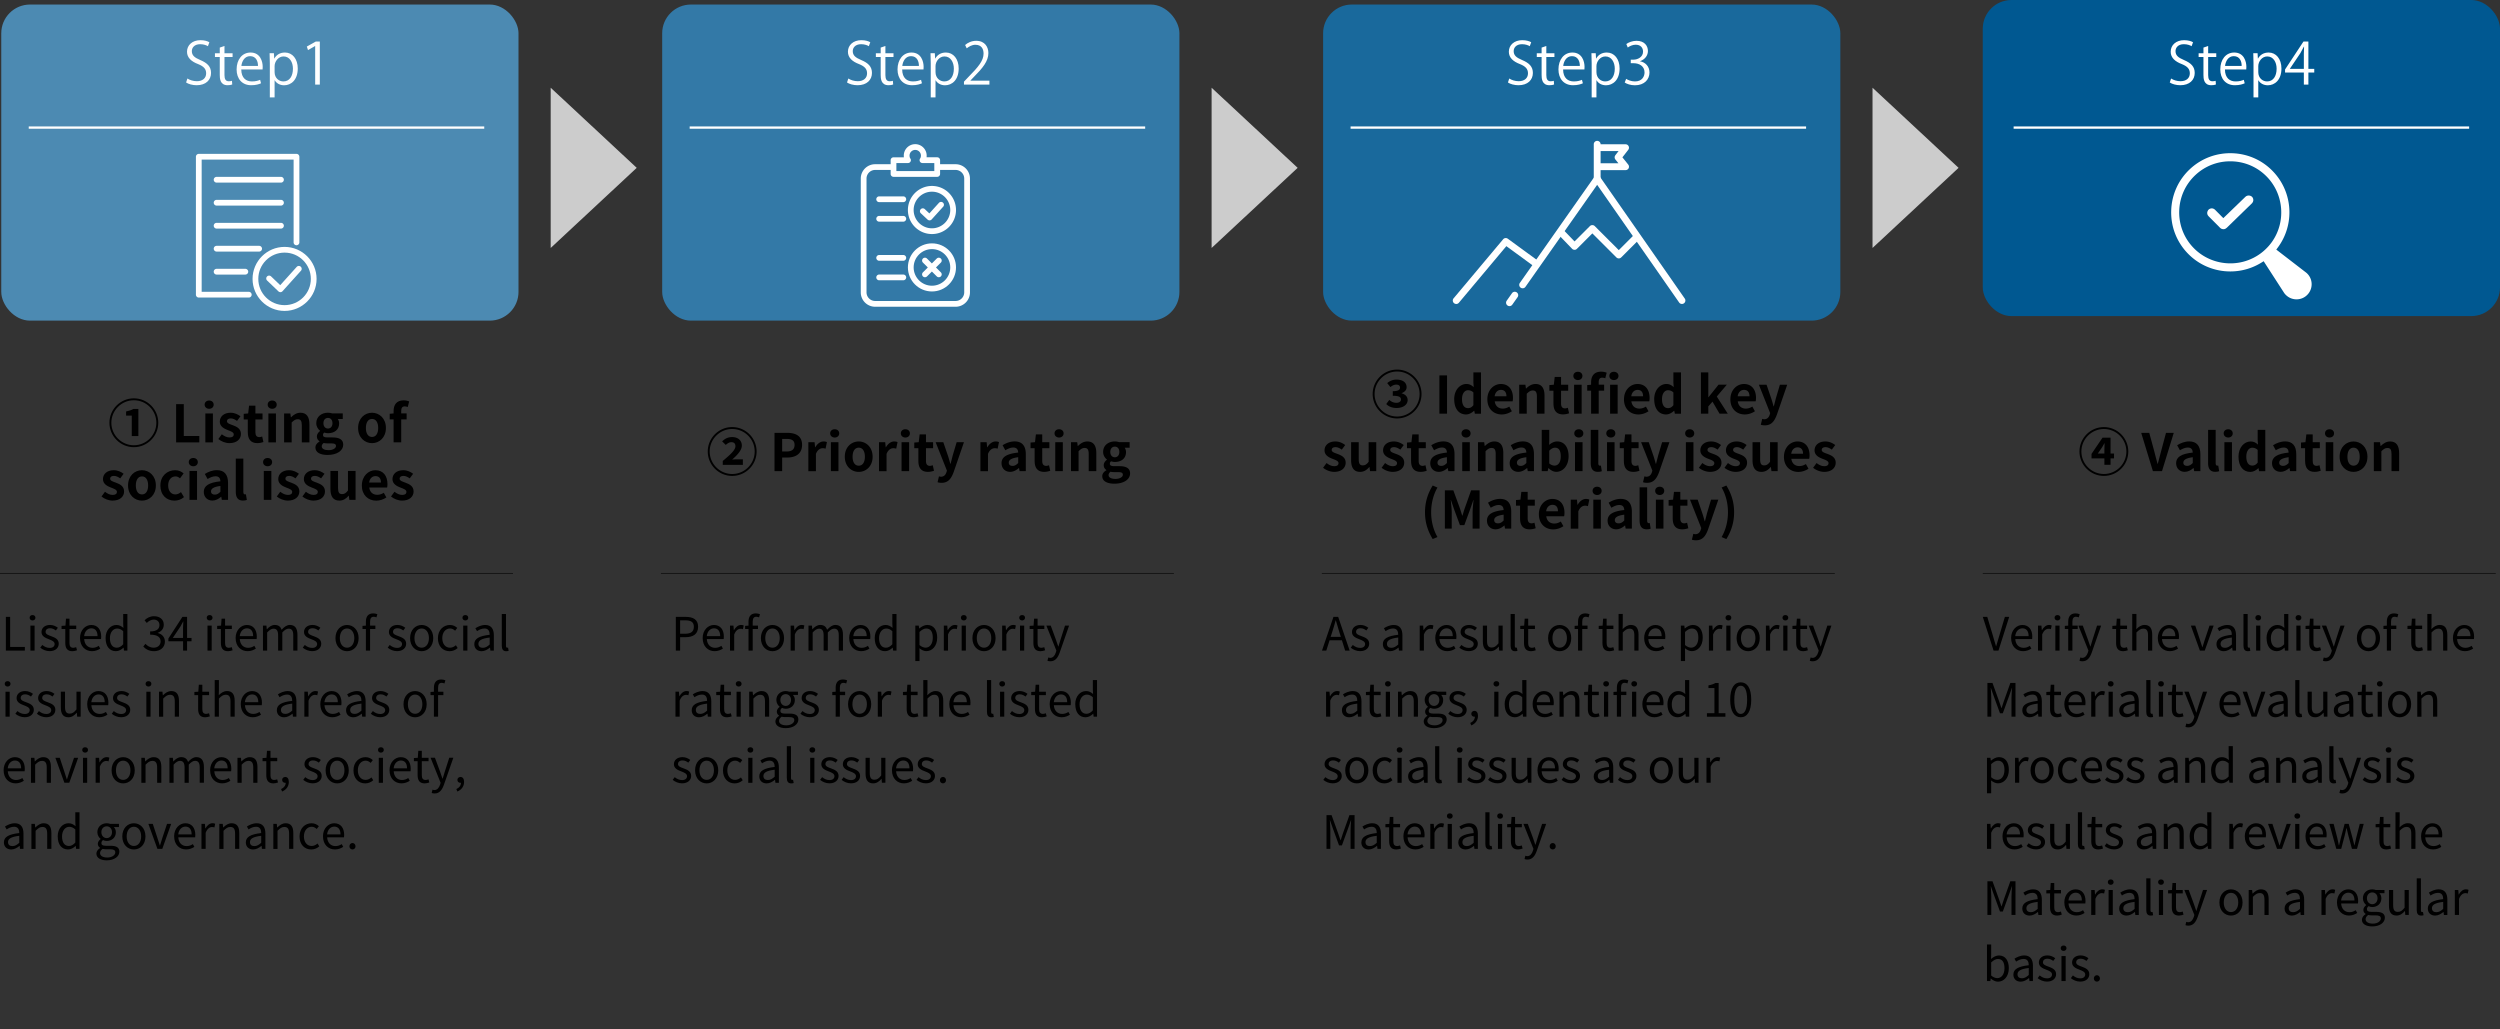
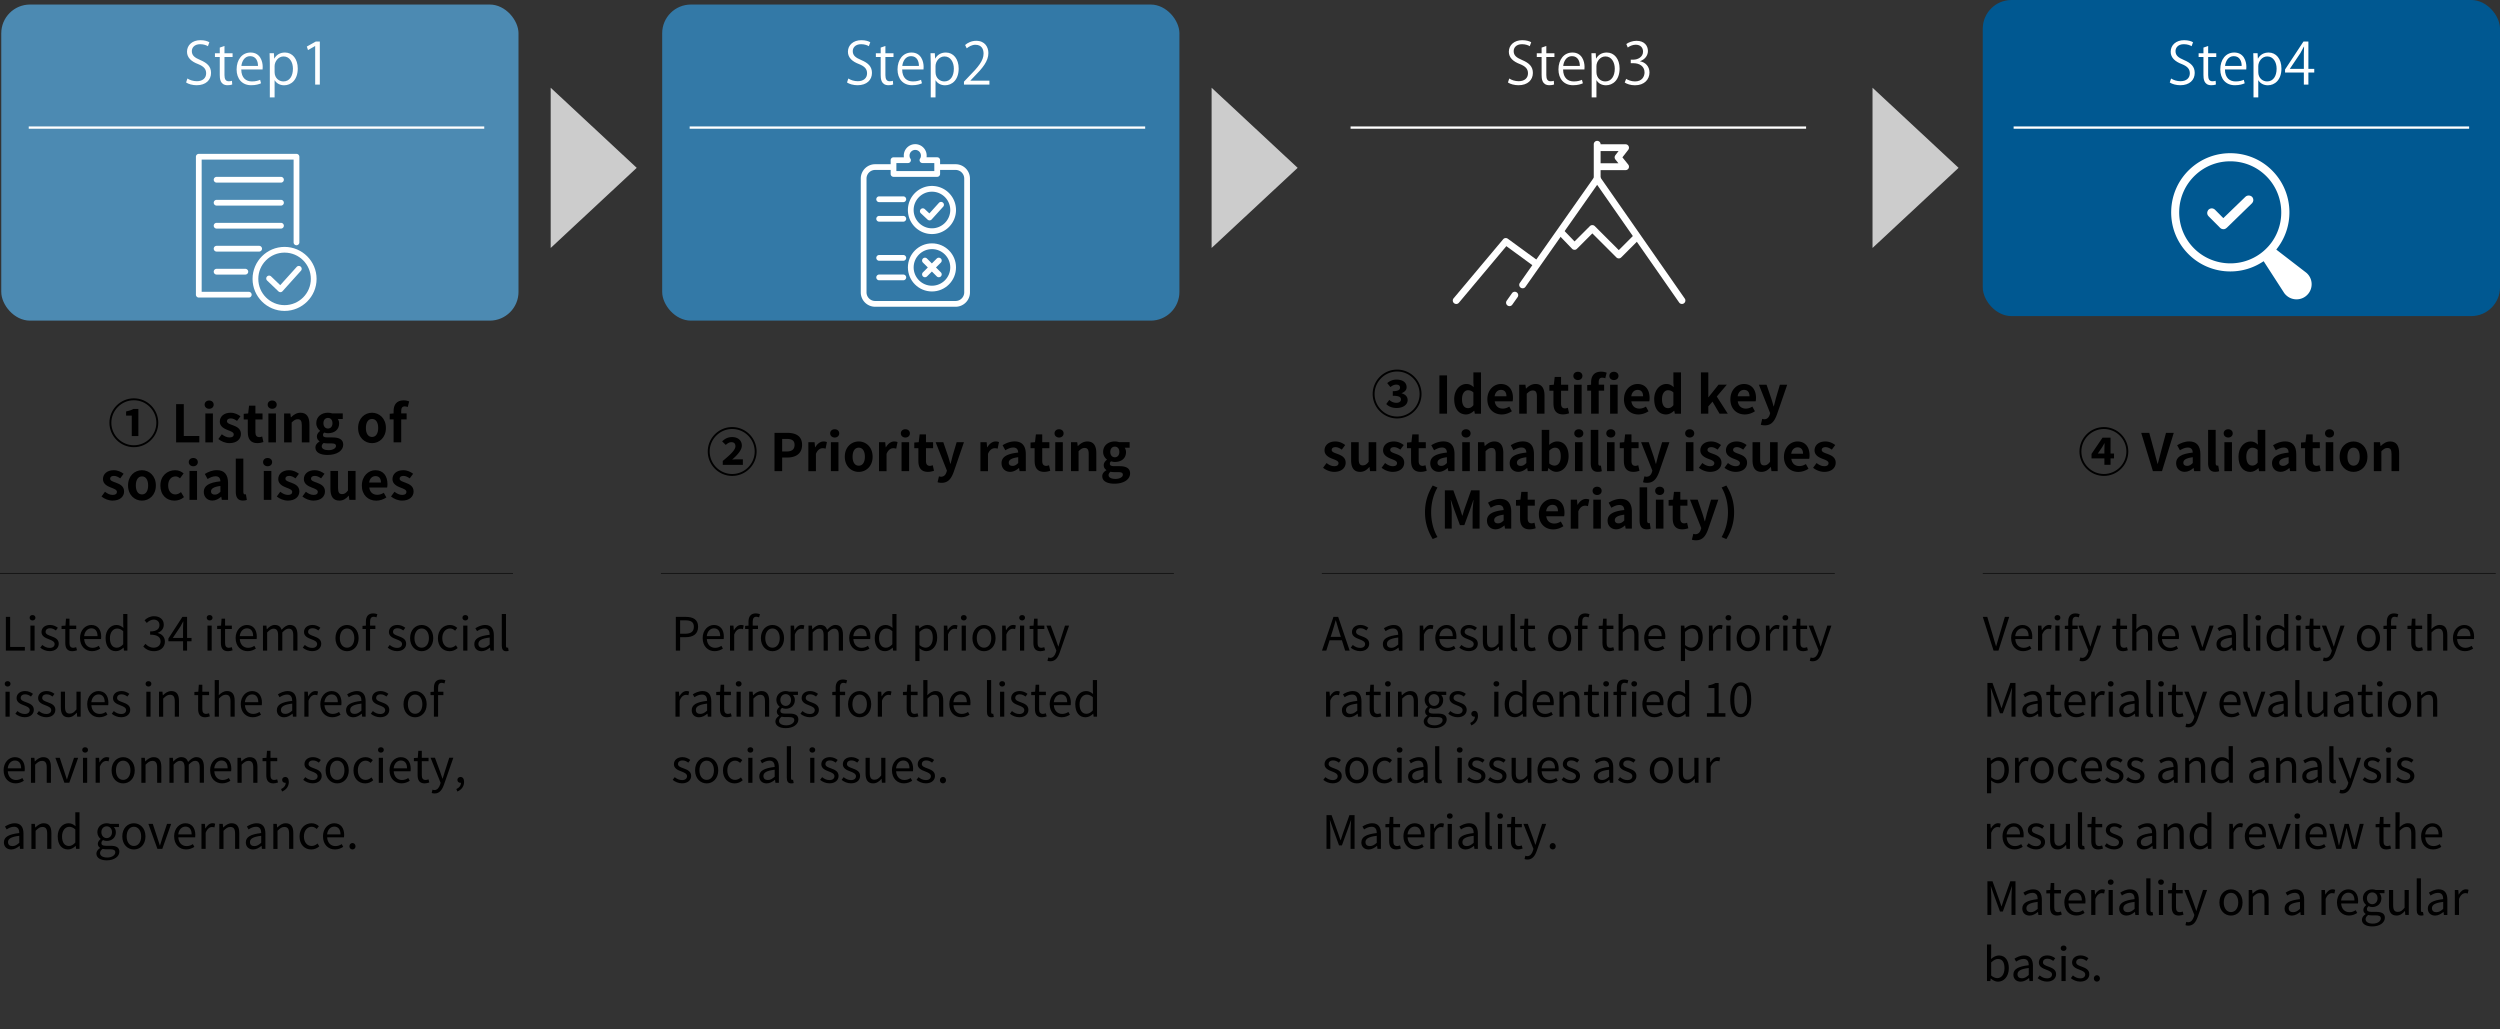
<svg xmlns="http://www.w3.org/2000/svg" id="_レイヤー_2" width="870" height="358.17">
  <rect width="100%" height="100%" fill="#333333" stroke="none" />
  <defs>
    <style>.cls-1{stroke:#000;stroke-width:.2px}.cls-1,.cls-2{fill:none;stroke-miterlimit:10}.cls-3{fill:#fff}.cls-2{stroke:#fff;stroke-width:.8px}.cls-8{fill:#ccc}</style>
  </defs>
  <g id="_レイヤー_4">
    <rect x=".44" y="1.58" width="180" height="110" rx="10" ry="10" style="fill:#4c8ab2" />
    <rect x="230.44" y="1.58" width="180" height="110" rx="10" ry="10" style="fill:#3379a7" />
-     <rect x="460.44" y="1.58" width="180" height="110" rx="10" ry="10" style="fill:#19699c" />
    <rect x="690" width="180" height="110" rx="10" ry="10" style="fill:#005891" />
  </g>
  <g id="_レイヤー_1-2">
    <path d="M38.08 147.12c0-4.68 3.82-8.5 8.5-8.5s8.5 3.82 8.5 8.5-3.85 8.5-8.5 8.5-8.5-3.82-8.5-8.5Zm16.33 0c0-4.32-3.51-7.83-7.83-7.83s-7.83 3.55-7.83 7.83 3.51 7.83 7.83 7.83 7.83-3.51 7.83-7.83Zm-8.57-2.49h-1.96v-1.44c1.08-.22 1.84-.47 2.54-.88h1.73v9.45h-2.3v-7.13ZM61.3 140.63h2.66v11.09h5.4v2.23h-8.07v-13.32ZM71.21 140.82c0-.86.67-1.44 1.58-1.44s1.57.58 1.57 1.44-.67 1.44-1.57 1.44-1.58-.61-1.58-1.44Zm.25 3.06h2.63v10.08h-2.63v-10.08ZM75.98 152.79l1.21-1.66c.9.7 1.76 1.1 2.7 1.1 1.01 0 1.46-.43 1.46-1.06 0-.76-1.04-1.1-2.11-1.51-1.28-.49-2.75-1.26-2.75-2.93 0-1.82 1.48-3.1 3.75-3.1 1.48 0 2.59.61 3.44 1.24l-1.19 1.6c-.72-.5-1.42-.86-2.18-.86-.9 0-1.33.4-1.33.97 0 .74.99 1.01 2.05 1.4 1.33.5 2.81 1.17 2.81 3.04 0 1.76-1.39 3.19-4.02 3.19-1.35 0-2.84-.59-3.83-1.42ZM86.23 150.43v-4.46h-1.42v-1.96l1.55-.13.31-2.7h2.21v2.7h2.48v2.09h-2.48v4.46c0 1.15.47 1.69 1.37 1.69.32 0 .72-.11.99-.22l.43 1.93c-.54.18-1.24.38-2.12.38-2.39 0-3.31-1.51-3.31-3.78ZM93.15 140.82c0-.86.67-1.44 1.58-1.44s1.57.58 1.57 1.44-.67 1.44-1.57 1.44-1.58-.61-1.58-1.44Zm.25 3.06h2.63v10.08H93.4v-10.08ZM98.88 143.88h2.16l.18 1.33h.07c.88-.86 1.91-1.58 3.28-1.58 2.18 0 3.11 1.51 3.11 4.05v6.28h-2.65V148c0-1.55-.43-2.11-1.42-2.11-.83 0-1.35.4-2.11 1.13v6.93h-2.63v-10.08ZM109.75 155.74c0-.85.52-1.57 1.44-2.09v-.09c-.52-.34-.92-.86-.92-1.69 0-.76.52-1.46 1.12-1.89v-.07c-.68-.5-1.33-1.46-1.33-2.63 0-2.38 1.93-3.66 4.07-3.66.56 0 1.1.11 1.51.25h3.64v1.94h-1.73c.27.34.47.9.47 1.53 0 2.27-1.73 3.42-3.89 3.42-.4 0-.86-.09-1.3-.23-.29.23-.43.47-.43.86 0 .54.4.83 1.58.83h1.71c2.43 0 3.75.76 3.75 2.52 0 2.04-2.11 3.58-5.47 3.58-2.38 0-4.21-.81-4.21-2.59Zm7.17-.54c0-.72-.59-.9-1.67-.9h-1.22c-.61 0-1.04-.05-1.4-.14-.45.36-.67.76-.67 1.17 0 .85.94 1.33 2.41 1.33s2.56-.67 2.56-1.46Zm-1.22-7.92c0-1.19-.67-1.85-1.57-1.85s-1.58.67-1.58 1.85.7 1.85 1.58 1.85 1.57-.67 1.57-1.85ZM124.62 148.94c0-3.37 2.32-5.31 4.84-5.31s4.84 1.94 4.84 5.31-2.32 5.28-4.84 5.28-4.84-1.94-4.84-5.28Zm6.99 0c0-1.91-.77-3.15-2.14-3.15s-2.14 1.24-2.14 3.15.77 3.12 2.14 3.12 2.14-1.22 2.14-3.12ZM141.9 141.64c-.34-.13-.74-.22-1.06-.22-.79 0-1.22.47-1.22 1.58v.86h1.89v2.09h-1.89v7.99h-2.65v-7.99h-1.35v-1.96l1.35-.11v-.83c0-2.11.97-3.73 3.51-3.73.77 0 1.46.18 1.91.36l-.49 1.95ZM35.32 172.79l1.21-1.66c.9.7 1.76 1.1 2.7 1.1 1.01 0 1.46-.43 1.46-1.06 0-.76-1.04-1.1-2.11-1.51-1.28-.49-2.75-1.26-2.75-2.93 0-1.82 1.48-3.1 3.75-3.1 1.48 0 2.59.61 3.44 1.24l-1.19 1.6c-.72-.5-1.42-.86-2.18-.86-.9 0-1.33.4-1.33.97 0 .74.99 1.01 2.05 1.4 1.33.5 2.81 1.17 2.81 3.04 0 1.76-1.39 3.19-4.02 3.19-1.35 0-2.84-.59-3.83-1.42ZM44.56 168.94c0-3.37 2.32-5.31 4.84-5.31s4.84 1.94 4.84 5.31-2.32 5.28-4.84 5.28-4.84-1.94-4.84-5.28Zm6.99 0c0-1.91-.77-3.15-2.14-3.15s-2.14 1.24-2.14 3.15.77 3.12 2.14 3.12 2.14-1.22 2.14-3.12ZM55.82 168.94c0-3.37 2.41-5.31 5.15-5.31 1.24 0 2.2.49 2.93 1.12l-1.26 1.71c-.5-.43-.97-.67-1.55-.67-1.53 0-2.57 1.24-2.57 3.15s1.04 3.12 2.5 3.12c.72 0 1.4-.34 1.96-.81l1.04 1.75c-.95.85-2.18 1.22-3.29 1.22-2.79 0-4.92-1.94-4.92-5.28ZM65.69 160.82c0-.86.67-1.44 1.58-1.44s1.57.58 1.57 1.44-.67 1.44-1.57 1.44-1.58-.61-1.58-1.44Zm.25 3.06h2.63v10.08h-2.63v-10.08ZM70.91 171.22c0-2.16 1.75-3.29 5.8-3.73-.04-.99-.47-1.75-1.71-1.75-.94 0-1.84.41-2.77.95l-.95-1.75c1.19-.74 2.63-1.33 4.21-1.33 2.56 0 3.87 1.53 3.87 4.45v5.89H77.2l-.2-1.08h-.05c-.88.76-1.89 1.33-3.04 1.33-1.8 0-2.99-1.28-2.99-2.99Zm5.8-.07v-2.04c-2.45.32-3.28.99-3.28 1.89 0 .79.56 1.13 1.33 1.13s1.31-.36 1.94-.99ZM82.05 171.13v-11.54h2.63v11.67c0 .59.29.79.54.79.11 0 .18 0 .36-.04l.32 1.96c-.31.13-.76.23-1.37.23-1.84 0-2.48-1.21-2.48-3.08ZM91.55 160.82c0-.86.67-1.44 1.58-1.44s1.57.58 1.57 1.44-.67 1.44-1.57 1.44-1.58-.61-1.58-1.44Zm.25 3.06h2.63v10.08H91.8v-10.08ZM96.32 172.79l1.21-1.66c.9.7 1.76 1.1 2.7 1.1 1.01 0 1.46-.43 1.46-1.06 0-.76-1.04-1.1-2.11-1.51-1.28-.49-2.75-1.26-2.75-2.93 0-1.82 1.48-3.1 3.75-3.1 1.48 0 2.59.61 3.44 1.24l-1.19 1.6c-.72-.5-1.42-.86-2.18-.86-.9 0-1.33.4-1.33.97 0 .74.99 1.01 2.05 1.4 1.33.5 2.81 1.17 2.81 3.04 0 1.76-1.39 3.19-4.01 3.19-1.35 0-2.85-.59-3.84-1.42ZM105.23 172.79l1.21-1.66c.9.7 1.76 1.1 2.7 1.1 1.01 0 1.46-.43 1.46-1.06 0-.76-1.04-1.1-2.11-1.51-1.28-.49-2.75-1.26-2.75-2.93 0-1.82 1.48-3.1 3.75-3.1 1.48 0 2.59.61 3.44 1.24l-1.19 1.6c-.72-.5-1.42-.86-2.18-.86-.9 0-1.33.4-1.33.97 0 .74.99 1.01 2.05 1.4 1.33.5 2.81 1.17 2.81 3.04 0 1.76-1.39 3.19-4.01 3.19-1.35 0-2.85-.59-3.84-1.42ZM114.99 170.18v-6.3h2.65v5.96c0 1.57.43 2.11 1.4 2.11.83 0 1.37-.36 2.05-1.26v-6.81h2.65v10.08h-2.16l-.2-1.44h-.07c-.87 1.03-1.84 1.69-3.22 1.69-2.16 0-3.1-1.51-3.1-4.03ZM125.93 168.94c0-3.28 2.29-5.31 4.7-5.31 2.77 0 4.21 2.03 4.21 4.83 0 .49-.05.97-.13 1.21h-6.21c.22 1.66 1.3 2.52 2.79 2.52.83 0 1.55-.25 2.27-.7l.9 1.62c-.99.68-2.27 1.12-3.53 1.12-2.81 0-5.01-1.96-5.01-5.28Zm6.64-1.03c0-1.37-.61-2.23-1.91-2.23-1.06 0-2 .76-2.2 2.23h4.11ZM136.07 172.79l1.21-1.66c.9.7 1.76 1.1 2.7 1.1 1.01 0 1.46-.43 1.46-1.06 0-.76-1.04-1.1-2.11-1.51-1.28-.49-2.75-1.26-2.75-2.93 0-1.82 1.48-3.1 3.75-3.1 1.48 0 2.59.61 3.44 1.24l-1.19 1.6c-.72-.5-1.42-.86-2.18-.86-.9 0-1.33.4-1.33.97 0 .74.99 1.01 2.05 1.4 1.33.5 2.81 1.17 2.81 3.04 0 1.76-1.39 3.19-4.01 3.19-1.35 0-2.85-.59-3.84-1.42Z" />
    <path class="cls-3" d="M72.36 16.08c-.44-.28-1.4-.7-2.68-.7-2.12 0-2.92 1.3-2.92 2.4 0 1.5.92 2.26 2.96 3.12 2.46 1.04 3.72 2.3 3.72 4.48 0 2.42-1.76 4.28-5.04 4.28-1.38 0-2.88-.42-3.64-.96l.46-1.38c.82.54 2.04.94 3.28.94 2.04 0 3.24-1.1 3.24-2.74 0-1.5-.82-2.42-2.8-3.22-2.3-.86-3.86-2.2-3.86-4.3 0-2.32 1.88-4.02 4.66-4.02 1.44 0 2.54.36 3.12.72l-.5 1.38ZM76.48 16.56l1.64-.56v2.54h2.82v1.3h-2.82v6.3c0 1.38.42 2.14 1.48 2.14.5 0 .84-.06 1.12-.16l.1 1.28c-.36.16-.92.26-1.62.26-2.64 0-2.72-2.4-2.72-3.56v-6.26H74.8v-1.3h1.68v-1.98ZM90.84 28.98c-.62.3-1.76.68-3.42.68-3.18 0-5.08-2.24-5.08-5.5 0-3.42 1.92-5.88 4.86-5.88 3.36 0 4.22 3.08 4.22 4.98 0 .38-.02.66-.04.92h-7.42c.02 3.02 1.74 4.16 3.7 4.16 1.36 0 2.18-.28 2.86-.56l.32 1.2Zm-1.06-6.04c.02-1.48-.6-3.4-2.74-3.4-2 0-2.88 1.9-3.04 3.4h5.78ZM95.46 20.38c.76-1.34 2.02-2.1 3.72-2.1 2.58 0 4.44 2.22 4.44 5.56 0 4-2.34 5.84-4.74 5.84-1.44 0-2.64-.66-3.28-1.74h-.04v5.96H93.9V22.04c0-1.42-.04-2.52-.08-3.52h1.5l.1 1.86h.04Zm.1 4.72c0 2.12 1.58 3.24 3.06 3.24 2.14 0 3.32-1.84 3.32-4.44 0-2.26-1.14-4.26-3.26-4.26-1.86 0-3.12 1.8-3.12 3.38v2.08ZM109.68 29.44V16.02h-.04l-2.46 1.42-.4-1.24 3.1-1.74h1.42v14.98h-1.62ZM302.36 16.08c-.44-.28-1.4-.7-2.68-.7-2.12 0-2.92 1.3-2.92 2.4 0 1.5.92 2.26 2.96 3.12 2.46 1.04 3.72 2.3 3.72 4.48 0 2.42-1.76 4.28-5.04 4.28-1.38 0-2.88-.42-3.64-.96l.46-1.38c.82.54 2.04.94 3.28.94 2.04 0 3.24-1.1 3.24-2.74 0-1.5-.82-2.42-2.8-3.22-2.3-.86-3.86-2.2-3.86-4.3 0-2.32 1.88-4.02 4.66-4.02 1.44 0 2.54.36 3.12.72l-.5 1.38ZM306.48 16.56l1.64-.56v2.54h2.82v1.3h-2.82v6.3c0 1.38.42 2.14 1.48 2.14.5 0 .84-.06 1.12-.16l.1 1.28c-.36.16-.92.26-1.62.26-2.64 0-2.72-2.4-2.72-3.56v-6.26h-1.68v-1.3h1.68v-1.98ZM320.84 28.98c-.62.3-1.76.68-3.42.68-3.18 0-5.08-2.24-5.08-5.5 0-3.42 1.92-5.88 4.86-5.88 3.36 0 4.22 3.08 4.22 4.98 0 .38-.02.66-.04.92h-7.42c.02 3.02 1.74 4.16 3.7 4.16 1.36 0 2.18-.28 2.86-.56l.32 1.2Zm-1.06-6.04c.02-1.48-.6-3.4-2.74-3.4-2 0-2.88 1.9-3.04 3.4h5.78ZM325.46 20.38c.76-1.34 2.02-2.1 3.72-2.1 2.58 0 4.44 2.22 4.44 5.56 0 4-2.34 5.84-4.74 5.84-1.44 0-2.64-.66-3.28-1.74h-.04v5.96h-1.66V22.04c0-1.42-.04-2.52-.08-3.52h1.5l.1 1.86h.04Zm.1 4.72c0 2.12 1.58 3.24 3.06 3.24 2.14 0 3.32-1.84 3.32-4.44 0-2.26-1.14-4.26-3.26-4.26-1.86 0-3.12 1.8-3.12 3.38v2.08ZM344.32 29.44h-8.86v-1.02l1.46-1.54c3.56-3.6 5.36-5.78 5.36-8.22 0-1.6-.7-3.08-2.86-3.08-1.2 0-2.28.66-3 1.24l-.56-1.16c.92-.82 2.28-1.46 3.88-1.46 3.02 0 4.22 2.2 4.22 4.26 0 2.82-1.98 5.22-5.08 8.34l-1.18 1.24v.04h6.62v1.36ZM532.36 16.08c-.44-.28-1.4-.7-2.68-.7-2.12 0-2.92 1.3-2.92 2.4 0 1.5.92 2.26 2.96 3.12 2.46 1.04 3.72 2.3 3.72 4.48 0 2.42-1.76 4.28-5.04 4.28-1.38 0-2.88-.42-3.64-.96l.46-1.38c.82.54 2.04.94 3.28.94 2.04 0 3.24-1.1 3.24-2.74 0-1.5-.82-2.42-2.8-3.22-2.3-.86-3.86-2.2-3.86-4.3 0-2.32 1.88-4.02 4.66-4.02 1.44 0 2.54.36 3.12.72l-.5 1.38ZM536.48 16.56l1.64-.56v2.54h2.82v1.3h-2.82v6.3c0 1.38.42 2.14 1.48 2.14.5 0 .84-.06 1.12-.16l.1 1.28c-.36.16-.92.26-1.62.26-2.64 0-2.72-2.4-2.72-3.56v-6.26h-1.68v-1.3h1.68v-1.98ZM550.84 28.98c-.62.3-1.76.68-3.42.68-3.18 0-5.08-2.24-5.08-5.5 0-3.42 1.92-5.88 4.86-5.88 3.36 0 4.22 3.08 4.22 4.98 0 .38-.02.66-.04.92h-7.42c.02 3.02 1.74 4.16 3.7 4.16 1.36 0 2.18-.28 2.86-.56l.32 1.2Zm-1.06-6.04c.02-1.48-.6-3.4-2.74-3.4-2 0-2.88 1.9-3.04 3.4h5.78ZM555.46 20.38c.76-1.34 2.02-2.1 3.72-2.1 2.58 0 4.44 2.22 4.44 5.56 0 4-2.34 5.84-4.74 5.84-1.44 0-2.64-.66-3.28-1.74h-.04v5.96h-1.66V22.04c0-1.42-.04-2.52-.08-3.52h1.5l.1 1.86h.04Zm.1 4.72c0 2.12 1.58 3.24 3.06 3.24 2.14 0 3.32-1.84 3.32-4.44 0-2.26-1.14-4.26-3.26-4.26-1.86 0-3.12 1.8-3.12 3.38v2.08ZM570.76 21.34c1.76.3 3.26 1.72 3.26 3.88 0 2.38-1.72 4.46-5.08 4.46-1.5 0-2.86-.48-3.54-.96l.5-1.28c.54.36 1.74.9 3.06.9 2.52 0 3.34-1.76 3.34-3.14 0-2.2-1.86-3.2-3.82-3.2h-.98v-1.24h.98c1.44 0 3.3-.9 3.3-2.78 0-1.3-.78-2.42-2.58-2.42-1.1 0-2.14.54-2.74.98l-.5-1.22c.72-.56 2.12-1.12 3.56-1.12 2.74 0 3.96 1.74 3.96 3.54 0 1.54-.98 2.92-2.72 3.54v.06Z" />
    <path d="M2.04 214.67h1.49v10.47h5.12v1.26H2.04v-11.73ZM10.31 214.98c0-.59.43-.94 1.01-.94s1.01.35 1.01.94c0 .54-.43.94-1.01.94s-1.01-.4-1.01-.94Zm.27 2.74h1.46v8.69h-1.46v-8.69ZM14 225.41l.72-.96c.75.61 1.54 1.02 2.58 1.02 1.15 0 1.71-.61 1.71-1.36 0-.88-1.02-1.28-1.98-1.65-1.22-.45-2.59-1.04-2.59-2.51 0-1.38 1.1-2.47 2.99-2.47 1.07 0 2.02.45 2.71.98l-.7.94c-.61-.45-1.22-.77-2-.77-1.09 0-1.58.58-1.58 1.25 0 .83.94 1.14 1.92 1.5 1.26.48 2.66.99 2.66 2.64 0 1.41-1.12 2.58-3.17 2.58-1.23 0-2.42-.51-3.25-1.2ZM22.72 223.72v-4.82h-1.3v-1.1l1.36-.08.18-2.43h1.22v2.43h2.35v1.18h-2.35v4.85c0 1.07.34 1.68 1.34 1.68.3 0 .7-.11.99-.22l.29 1.09c-.5.16-1.07.32-1.6.32-1.86 0-2.48-1.15-2.48-2.9ZM27.84 222.07c0-2.82 1.9-4.58 3.92-4.58 2.21 0 3.46 1.6 3.46 4.08 0 .32-.03.62-.06.83H29.3c.1 1.86 1.23 3.04 2.88 3.04.85 0 1.54-.26 2.18-.69l.53.96c-.77.5-1.7.9-2.88.9-2.31 0-4.16-1.68-4.16-4.55Zm6.1-.7c0-1.76-.8-2.71-2.16-2.71-1.23 0-2.32.99-2.5 2.71h4.66ZM36.74 222.07c0-2.82 1.78-4.58 3.76-4.58 1.02 0 1.68.38 2.45 1.02l-.08-1.5v-3.35h1.46v12.74h-1.18l-.14-1.02h-.03c-.69.67-1.6 1.23-2.64 1.23-2.18 0-3.59-1.65-3.59-4.55Zm6.13 2.13v-4.56c-.74-.66-1.39-.91-2.11-.91-1.41 0-2.51 1.34-2.51 3.33 0 2.1.86 3.34 2.4 3.34.8 0 1.5-.4 2.23-1.2ZM49.86 225.01l.74-.96c.69.72 1.58 1.34 2.91 1.34s2.38-.83 2.38-2.18-.94-2.35-3.65-2.35v-1.12c2.42 0 3.25-.98 3.25-2.24 0-1.14-.77-1.86-1.98-1.89-.94.03-1.78.51-2.43 1.17l-.78-.93c.88-.82 1.92-1.41 3.28-1.41 1.97 0 3.41 1.06 3.41 2.95 0 1.42-.85 2.37-2.1 2.83v.06c1.39.32 2.5 1.38 2.5 2.98 0 2.1-1.68 3.35-3.76 3.35-1.84 0-2.99-.77-3.76-1.6ZM66.65 223.17H65.1v3.23h-1.39v-3.23H58.6v-.96l4.88-7.54h1.62V222h1.55v1.17ZM63.7 222v-3.6c0-.58.06-1.52.1-2.13h-.06c-.29.58-.61 1.15-.94 1.73l-2.67 4h3.59ZM71.94 214.98c0-.59.43-.94 1.01-.94s1.01.35 1.01.94c0 .54-.43.94-1.01.94s-1.01-.4-1.01-.94Zm.27 2.74h1.46v8.69h-1.46v-8.69ZM76.87 223.72v-4.82h-1.3v-1.1l1.36-.08.18-2.43h1.22v2.43h2.35v1.18h-2.35v4.85c0 1.07.34 1.68 1.34 1.68.3 0 .7-.11.99-.22l.29 1.09c-.5.16-1.07.32-1.6.32-1.86 0-2.48-1.15-2.48-2.9ZM81.99 222.07c0-2.82 1.9-4.58 3.92-4.58 2.21 0 3.46 1.6 3.46 4.08 0 .32-.03.62-.06.83h-5.86c.1 1.86 1.23 3.04 2.88 3.04.85 0 1.54-.26 2.18-.69l.53.96c-.77.5-1.7.9-2.88.9-2.31 0-4.16-1.68-4.16-4.55Zm6.1-.7c0-1.76-.8-2.71-2.16-2.71-1.23 0-2.32.99-2.5 2.71h4.66ZM91.51 217.71h1.2l.13 1.26h.05c.75-.83 1.66-1.49 2.71-1.49 1.33 0 2.05.64 2.4 1.67.9-.98 1.81-1.67 2.87-1.67 1.79 0 2.64 1.18 2.64 3.41v5.51h-1.46v-5.31c0-1.63-.51-2.32-1.62-2.32-.67 0-1.38.43-2.19 1.33v6.31h-1.46v-5.31c0-1.63-.51-2.32-1.62-2.32-.66 0-1.39.43-2.19 1.33v6.31h-1.46v-8.69ZM105.35 225.41l.72-.96c.75.61 1.54 1.02 2.58 1.02 1.15 0 1.71-.61 1.71-1.36 0-.88-1.02-1.28-1.98-1.65-1.22-.45-2.59-1.04-2.59-2.51 0-1.38 1.1-2.47 2.99-2.47 1.07 0 2.02.45 2.71.98l-.7.94c-.61-.45-1.22-.77-2-.77-1.09 0-1.58.58-1.58 1.25 0 .83.94 1.14 1.92 1.5 1.26.48 2.66.99 2.66 2.64 0 1.41-1.12 2.58-3.17 2.58-1.23 0-2.42-.51-3.25-1.2ZM116.74 222.07c0-2.9 1.9-4.58 4.03-4.58s4.03 1.68 4.03 4.58-1.9 4.55-4.03 4.55-4.03-1.67-4.03-4.55Zm6.56 0c0-2-1.02-3.36-2.53-3.36s-2.51 1.36-2.51 3.36 1.01 3.33 2.51 3.33 2.53-1.33 2.53-3.33ZM131 214.85c-.32-.14-.67-.22-.98-.22-.83 0-1.23.59-1.23 1.71v1.38h1.84v1.18h-1.84v7.51h-1.46v-7.51h-1.18v-1.1l1.18-.08v-1.39c0-1.76.8-2.87 2.53-2.87.53 0 1.04.11 1.46.29l-.32 1.1ZM134.9 225.41l.72-.96c.75.61 1.54 1.02 2.58 1.02 1.15 0 1.71-.61 1.71-1.36 0-.88-1.02-1.28-1.98-1.65-1.22-.45-2.59-1.04-2.59-2.51 0-1.38 1.1-2.47 2.99-2.47 1.07 0 2.02.45 2.71.98l-.7.94c-.61-.45-1.22-.77-2-.77-1.09 0-1.58.58-1.58 1.25 0 .83.94 1.14 1.92 1.5 1.26.48 2.66.99 2.66 2.64 0 1.41-1.12 2.58-3.17 2.58-1.23 0-2.42-.51-3.25-1.2ZM142.71 222.07c0-2.9 1.9-4.58 4.03-4.58s4.03 1.68 4.03 4.58-1.91 4.55-4.03 4.55-4.03-1.67-4.03-4.55Zm6.56 0c0-2-1.02-3.36-2.53-3.36s-2.51 1.36-2.51 3.36 1.01 3.33 2.51 3.33 2.53-1.33 2.53-3.33ZM152.4 222.07c0-2.9 1.97-4.58 4.19-4.58 1.14 0 1.92.48 2.54 1.02l-.75.98c-.51-.46-1.04-.78-1.75-.78-1.57 0-2.72 1.36-2.72 3.36s1.09 3.33 2.69 3.33c.8 0 1.5-.37 2.05-.86l.62.98c-.77.7-1.76 1.1-2.8 1.1-2.31 0-4.08-1.67-4.08-4.55ZM160.93 214.98c0-.59.43-.94 1.01-.94s1.01.35 1.01.94c0 .54-.43.94-1.01.94s-1.01-.4-1.01-.94Zm.27 2.74h1.46v8.69h-1.46v-8.69ZM165.06 224.15c0-1.89 1.65-2.83 5.35-3.25 0-1.12-.37-2.19-1.79-2.19-1.01 0-1.92.46-2.61.93l-.58-1.01c.8-.51 2.03-1.14 3.42-1.14 2.11 0 3.01 1.42 3.01 3.57v5.35h-1.2l-.13-1.04h-.05c-.83.69-1.81 1.25-2.88 1.25-1.46 0-2.54-.9-2.54-2.46Zm5.35.14v-2.43c-2.93.35-3.92 1.07-3.92 2.19 0 .99.67 1.39 1.54 1.39s1.54-.4 2.38-1.15ZM174.62 224.68v-11.01h1.46v11.11c0 .45.19.62.42.62.08 0 .14 0 .3-.03l.21 1.12c-.21.08-.46.13-.85.13-1.09 0-1.54-.7-1.54-1.94ZM1.64 237.98c0-.59.43-.94 1.01-.94s1.01.35 1.01.94c0 .54-.43.94-1.01.94s-1.01-.4-1.01-.94Zm.27 2.74h1.46v8.69H1.91v-8.69ZM5.33 248.41l.72-.96c.75.61 1.54 1.02 2.58 1.02 1.15 0 1.71-.61 1.71-1.36 0-.88-1.02-1.28-1.98-1.65-1.22-.45-2.59-1.04-2.59-2.51 0-1.38 1.1-2.47 2.99-2.47 1.07 0 2.02.45 2.71.98l-.7.94c-.61-.45-1.22-.77-2-.77-1.09 0-1.58.58-1.58 1.25 0 .83.94 1.14 1.92 1.5 1.26.48 2.66.99 2.66 2.64 0 1.41-1.12 2.58-3.17 2.58-1.23 0-2.42-.51-3.25-1.2ZM12.82 248.41l.72-.96c.75.61 1.54 1.02 2.58 1.02 1.15 0 1.71-.61 1.71-1.36 0-.88-1.02-1.28-1.98-1.65-1.22-.45-2.59-1.04-2.59-2.51 0-1.38 1.1-2.47 2.99-2.47 1.07 0 2.02.45 2.71.98l-.7.94c-.61-.45-1.22-.77-2-.77-1.09 0-1.58.58-1.58 1.25 0 .83.94 1.14 1.92 1.5 1.26.48 2.66.99 2.66 2.64 0 1.41-1.12 2.58-3.17 2.58-1.23 0-2.42-.51-3.25-1.2ZM21.17 246.22v-5.51h1.46v5.33c0 1.62.48 2.3 1.63 2.3.9 0 1.52-.43 2.35-1.47v-6.16h1.46v8.69h-1.22l-.11-1.36h-.05c-.82.94-1.68 1.57-2.88 1.57-1.82 0-2.64-1.18-2.64-3.39ZM30.34 245.07c0-2.82 1.9-4.58 3.92-4.58 2.21 0 3.46 1.6 3.46 4.08 0 .32-.03.62-.06.83H31.8c.1 1.86 1.23 3.04 2.88 3.04.85 0 1.54-.26 2.18-.69l.53.96c-.77.5-1.7.9-2.88.9-2.31 0-4.16-1.68-4.16-4.55Zm6.1-.7c0-1.76-.8-2.71-2.16-2.71-1.23 0-2.32.99-2.5 2.71h4.66ZM38.88 248.41l.72-.96c.75.61 1.54 1.02 2.58 1.02 1.15 0 1.71-.61 1.71-1.36 0-.88-1.02-1.28-1.98-1.65-1.22-.45-2.59-1.04-2.59-2.51 0-1.38 1.1-2.47 2.99-2.47 1.07 0 2.02.45 2.71.98l-.7.94c-.61-.45-1.22-.77-2-.77-1.09 0-1.58.58-1.58 1.25 0 .83.94 1.14 1.92 1.5 1.26.48 2.66.99 2.66 2.64 0 1.41-1.12 2.58-3.17 2.58-1.23 0-2.42-.51-3.25-1.2ZM50.66 237.98c0-.59.43-.94 1.01-.94s1.01.35 1.01.94c0 .54-.43.94-1.01.94s-1.01-.4-1.01-.94Zm.27 2.74h1.46v8.69h-1.46v-8.69ZM55.33 240.71h1.2l.13 1.25h.05c.83-.82 1.73-1.47 2.91-1.47 1.82 0 2.66 1.18 2.66 3.41v5.51h-1.46v-5.31c0-1.63-.5-2.32-1.65-2.32-.9 0-1.5.45-2.38 1.33v6.31h-1.46v-8.69ZM68.95 246.72v-4.82h-1.3v-1.1l1.36-.08.18-2.43h1.22v2.43h2.35v1.18h-2.35v4.85c0 1.07.34 1.68 1.34 1.68.3 0 .7-.11.99-.22l.29 1.09c-.5.16-1.07.32-1.6.32-1.86 0-2.48-1.15-2.48-2.9ZM74.72 236.66h1.46v3.49l-.05 1.79c.8-.8 1.7-1.46 2.88-1.46 1.82 0 2.66 1.18 2.66 3.41v5.51h-1.46v-5.31c0-1.63-.5-2.32-1.65-2.32-.9 0-1.5.45-2.38 1.33v6.31h-1.46v-12.74ZM83.78 245.07c0-2.82 1.9-4.58 3.92-4.58 2.21 0 3.46 1.6 3.46 4.08 0 .32-.03.62-.06.83h-5.86c.1 1.86 1.23 3.04 2.88 3.04.85 0 1.54-.26 2.18-.69l.53.96c-.77.5-1.7.9-2.88.9-2.31 0-4.16-1.68-4.16-4.55Zm6.1-.7c0-1.76-.8-2.71-2.16-2.71-1.23 0-2.32.99-2.5 2.71h4.66ZM96.34 247.15c0-1.89 1.65-2.83 5.35-3.25 0-1.12-.37-2.19-1.79-2.19-1.01 0-1.92.46-2.61.93l-.58-1.01c.8-.51 2.03-1.14 3.43-1.14 2.11 0 3.01 1.42 3.01 3.57v5.35h-1.2l-.13-1.04h-.05c-.83.69-1.81 1.25-2.88 1.25-1.46 0-2.55-.9-2.55-2.46Zm5.35.14v-2.43c-2.93.35-3.92 1.07-3.92 2.19 0 .99.67 1.39 1.54 1.39s1.54-.4 2.38-1.15ZM105.91 240.71h1.2l.13 1.58h.05c.61-1.1 1.49-1.81 2.46-1.81.38 0 .66.05.93.19l-.27 1.28c-.29-.11-.5-.14-.85-.14-.72 0-1.62.51-2.19 2v5.59h-1.46v-8.69ZM111.46 245.07c0-2.82 1.9-4.58 3.92-4.58 2.21 0 3.46 1.6 3.46 4.08 0 .32-.03.62-.06.83h-5.86c.1 1.86 1.23 3.04 2.88 3.04.85 0 1.54-.26 2.18-.69l.53.96c-.77.5-1.7.9-2.88.9-2.31 0-4.16-1.68-4.16-4.55Zm6.1-.7c0-1.76-.8-2.71-2.16-2.71-1.23 0-2.32.99-2.5 2.71h4.66ZM120.43 247.15c0-1.89 1.65-2.83 5.35-3.25 0-1.12-.37-2.19-1.79-2.19-1.01 0-1.92.46-2.61.93l-.58-1.01c.8-.51 2.03-1.14 3.43-1.14 2.11 0 3.01 1.42 3.01 3.57v5.35h-1.2l-.13-1.04h-.05c-.83.69-1.81 1.25-2.88 1.25-1.46 0-2.55-.9-2.55-2.46Zm5.35.14v-2.43c-2.93.35-3.92 1.07-3.92 2.19 0 .99.67 1.39 1.54 1.39s1.54-.4 2.38-1.15ZM129.03 248.41l.72-.96c.75.61 1.54 1.02 2.58 1.02 1.15 0 1.71-.61 1.71-1.36 0-.88-1.02-1.28-1.98-1.65-1.22-.45-2.59-1.04-2.59-2.51 0-1.38 1.1-2.47 2.99-2.47 1.07 0 2.02.45 2.71.98l-.7.94c-.61-.45-1.22-.77-2-.77-1.09 0-1.58.58-1.58 1.25 0 .83.94 1.14 1.92 1.5 1.26.48 2.66.99 2.66 2.64 0 1.41-1.12 2.58-3.17 2.58-1.23 0-2.42-.51-3.25-1.2ZM140.42 245.07c0-2.9 1.9-4.58 4.03-4.58s4.03 1.68 4.03 4.58-1.91 4.55-4.03 4.55-4.03-1.67-4.03-4.55Zm6.56 0c0-2-1.02-3.36-2.53-3.36s-2.51 1.36-2.51 3.36 1.01 3.33 2.51 3.33 2.53-1.33 2.53-3.33ZM154.67 237.85c-.32-.14-.67-.22-.98-.22-.83 0-1.23.59-1.23 1.71v1.38h1.84v1.18h-1.84v7.51H151v-7.51h-1.18v-1.1l1.18-.08v-1.39c0-1.76.8-2.87 2.53-2.87.53 0 1.04.11 1.46.29l-.32 1.1ZM1.25 268.07c0-2.82 1.9-4.58 3.92-4.58 2.21 0 3.46 1.6 3.46 4.08 0 .32-.03.62-.06.83H2.71c.1 1.86 1.23 3.04 2.88 3.04.85 0 1.54-.26 2.18-.69l.53.96c-.77.5-1.7.9-2.88.9-2.31 0-4.16-1.68-4.16-4.55Zm6.1-.7c0-1.76-.8-2.71-2.16-2.71-1.23 0-2.32.99-2.5 2.71h4.66ZM10.77 263.71h1.2l.13 1.25h.05c.83-.82 1.73-1.47 2.91-1.47 1.82 0 2.66 1.18 2.66 3.41v5.51h-1.46v-5.31c0-1.63-.5-2.32-1.65-2.32-.9 0-1.5.45-2.38 1.33v6.31h-1.46v-8.69ZM19.28 263.71h1.52l1.63 4.95c.27.85.54 1.74.82 2.56h.06c.26-.82.54-1.71.8-2.56l1.65-4.95h1.44l-3.09 8.69h-1.7l-3.14-8.69ZM28.61 260.98c0-.59.43-.94 1.01-.94s1.01.35 1.01.94c0 .54-.43.94-1.01.94s-1.01-.4-1.01-.94Zm.27 2.74h1.46v8.69h-1.46v-8.69ZM33.28 263.71h1.2l.13 1.58h.05c.61-1.1 1.49-1.81 2.46-1.81.38 0 .66.05.93.19l-.27 1.28c-.29-.11-.5-.14-.85-.14-.72 0-1.62.51-2.19 2v5.59h-1.46v-8.69ZM38.83 268.07c0-2.9 1.9-4.58 4.03-4.58s4.03 1.68 4.03 4.58-1.9 4.55-4.03 4.55-4.03-1.67-4.03-4.55Zm6.56 0c0-2-1.02-3.36-2.53-3.36s-2.51 1.36-2.51 3.36 1.01 3.33 2.51 3.33 2.53-1.33 2.53-3.33ZM49.19 263.71h1.2l.13 1.25h.05c.83-.82 1.73-1.47 2.91-1.47 1.82 0 2.66 1.18 2.66 3.41v5.51h-1.46v-5.31c0-1.63-.5-2.32-1.65-2.32-.9 0-1.5.45-2.38 1.33v6.31h-1.46v-8.69ZM58.96 263.71h1.2l.13 1.26h.05c.75-.83 1.66-1.49 2.71-1.49 1.33 0 2.05.64 2.4 1.67.9-.98 1.81-1.67 2.87-1.67 1.79 0 2.64 1.18 2.64 3.41v5.51H69.5v-5.31c0-1.63-.51-2.32-1.62-2.32-.67 0-1.38.43-2.19 1.33v6.31h-1.46v-5.31c0-1.63-.51-2.32-1.62-2.32-.66 0-1.39.43-2.19 1.33v6.31h-1.46v-8.69ZM73.12 268.07c0-2.82 1.9-4.58 3.92-4.58 2.21 0 3.46 1.6 3.46 4.08 0 .32-.03.62-.06.83h-5.86c.1 1.86 1.23 3.04 2.88 3.04.85 0 1.54-.26 2.18-.69l.53.96c-.77.5-1.7.9-2.88.9-2.31 0-4.16-1.68-4.16-4.55Zm6.1-.7c0-1.76-.8-2.71-2.16-2.71-1.23 0-2.32.99-2.5 2.71h4.66ZM82.64 263.71h1.2l.13 1.25h.05c.83-.82 1.73-1.47 2.91-1.47 1.82 0 2.66 1.18 2.66 3.41v5.51h-1.46v-5.31c0-1.63-.5-2.32-1.65-2.32-.9 0-1.5.45-2.38 1.33v6.31h-1.46v-8.69ZM92.67 269.72v-4.82h-1.3v-1.1l1.36-.08.18-2.43h1.22v2.43h2.35v1.18h-2.35v4.85c0 1.07.34 1.68 1.34 1.68.3 0 .7-.11.99-.22l.29 1.09c-.5.16-1.07.32-1.6.32-1.86 0-2.48-1.15-2.48-2.9ZM97.83 274.58c.99-.43 1.58-1.2 1.6-2.18-.06.02-.11.02-.18.02-.56 0-1.07-.35-1.07-1.02 0-.62.51-1.02 1.1-1.02.77 0 1.23.66 1.23 1.73 0 1.54-.9 2.74-2.34 3.34l-.35-.86ZM105.51 271.41l.72-.96c.75.61 1.54 1.02 2.58 1.02 1.15 0 1.71-.61 1.71-1.36 0-.88-1.02-1.28-1.98-1.65-1.22-.45-2.59-1.04-2.59-2.51 0-1.38 1.1-2.47 2.99-2.47 1.07 0 2.02.45 2.71.98l-.7.94c-.61-.45-1.22-.77-2-.77-1.09 0-1.58.58-1.58 1.25 0 .83.94 1.14 1.92 1.5 1.26.48 2.66.99 2.66 2.64 0 1.41-1.12 2.58-3.17 2.58-1.23 0-2.42-.51-3.25-1.2ZM113.31 268.07c0-2.9 1.9-4.58 4.03-4.58s4.03 1.68 4.03 4.58-1.9 4.55-4.03 4.55-4.03-1.67-4.03-4.55Zm6.56 0c0-2-1.02-3.36-2.53-3.36s-2.51 1.36-2.51 3.36 1.01 3.33 2.51 3.33 2.53-1.33 2.53-3.33ZM123.01 268.07c0-2.9 1.97-4.58 4.19-4.58 1.14 0 1.92.48 2.54 1.02l-.75.98c-.51-.46-1.04-.78-1.74-.78-1.57 0-2.72 1.36-2.72 3.36s1.09 3.33 2.69 3.33c.8 0 1.5-.37 2.05-.86l.62.98c-.77.7-1.76 1.1-2.8 1.1-2.3 0-4.08-1.67-4.08-4.55ZM131.54 260.98c0-.59.43-.94 1.01-.94s1.01.35 1.01.94c0 .54-.43.94-1.01.94s-1.01-.4-1.01-.94Zm.27 2.74h1.46v8.69h-1.46v-8.69ZM135.55 268.07c0-2.82 1.9-4.58 3.92-4.58 2.21 0 3.46 1.6 3.46 4.08 0 .32-.03.62-.06.83h-5.86c.1 1.86 1.23 3.04 2.88 3.04.85 0 1.54-.26 2.18-.69l.53.96c-.77.5-1.7.9-2.88.9-2.3 0-4.16-1.68-4.16-4.55Zm6.1-.7c0-1.76-.8-2.71-2.16-2.71-1.23 0-2.32.99-2.5 2.71h4.66ZM145.33 269.72v-4.82h-1.3v-1.1l1.36-.08.18-2.43h1.22v2.43h2.35v1.18h-2.35v4.85c0 1.07.34 1.68 1.34 1.68.3 0 .7-.11.99-.22l.29 1.09c-.5.16-1.07.32-1.6.32-1.86 0-2.48-1.15-2.48-2.9ZM150.22 275.97l.29-1.17c.18.06.43.14.66.14.99 0 1.62-.8 1.97-1.87l.19-.66-3.49-8.71h1.52l1.78 4.83c.26.75.56 1.65.83 2.43h.08c.24-.78.5-1.66.74-2.43l1.55-4.83h1.42l-3.28 9.41c-.61 1.71-1.5 3.02-3.23 3.02-.42 0-.75-.06-1.02-.18ZM158.82 274.58c.99-.43 1.58-1.2 1.6-2.18-.06.02-.11.02-.18.02-.56 0-1.07-.35-1.07-1.02 0-.62.51-1.02 1.1-1.02.77 0 1.23.66 1.23 1.73 0 1.54-.9 2.74-2.34 3.34l-.35-.86ZM1.36 293.15c0-1.89 1.65-2.83 5.35-3.25 0-1.12-.37-2.19-1.79-2.19-1.01 0-1.92.46-2.61.93l-.58-1.01c.8-.51 2.03-1.14 3.43-1.14 2.11 0 3.01 1.42 3.01 3.57v5.35h-1.2l-.13-1.04h-.05c-.83.69-1.81 1.25-2.88 1.25-1.46 0-2.55-.9-2.55-2.46Zm5.35.14v-2.43c-2.93.35-3.92 1.07-3.92 2.19 0 .99.67 1.39 1.54 1.39s1.54-.4 2.38-1.15ZM10.93 286.71h1.2l.13 1.25h.05c.83-.82 1.73-1.47 2.91-1.47 1.82 0 2.66 1.18 2.66 3.41v5.51h-1.46v-5.31c0-1.63-.5-2.32-1.65-2.32-.9 0-1.5.45-2.38 1.33v6.31h-1.46v-8.69ZM20.08 291.07c0-2.82 1.78-4.58 3.76-4.58 1.02 0 1.68.38 2.45 1.02l-.08-1.5v-3.35h1.46v12.74h-1.18l-.14-1.02h-.03c-.69.67-1.6 1.23-2.64 1.23-2.18 0-3.59-1.65-3.59-4.55Zm6.13 2.13v-4.56c-.74-.66-1.39-.91-2.11-.91-1.41 0-2.51 1.34-2.51 3.33 0 2.1.86 3.34 2.4 3.34.8 0 1.5-.4 2.23-1.2ZM33.54 297.07c0-.74.48-1.44 1.3-1.97v-.06c-.46-.27-.8-.74-.8-1.42s.53-1.3.98-1.62v-.06c-.58-.46-1.14-1.3-1.14-2.34 0-1.9 1.5-3.11 3.27-3.11.48 0 .91.11 1.22.22h3.03v1.12h-1.78c.42.4.7 1.04.7 1.79 0 1.86-1.41 3.03-3.17 3.03-.43 0-.91-.11-1.3-.3-.32.27-.56.56-.56 1.04 0 .56.35.94 1.52.94h1.7c2.02 0 3.03.64 3.03 2.06 0 1.62-1.7 3.01-4.39 3.01-2.13 0-3.6-.83-3.6-2.34Zm6.58-.45c0-.8-.62-1.07-1.78-1.07h-1.5c-.32 0-.74-.05-1.12-.14-.62.45-.9.96-.9 1.47 0 .93.94 1.54 2.53 1.54 1.66 0 2.77-.88 2.77-1.79Zm-1.14-7.03c0-1.26-.82-2.03-1.84-2.03s-1.86.75-1.86 2.03.85 2.07 1.86 2.07 1.84-.8 1.84-2.07ZM42.56 291.07c0-2.9 1.9-4.58 4.03-4.58s4.03 1.68 4.03 4.58-1.9 4.55-4.03 4.55-4.03-1.67-4.03-4.55Zm6.56 0c0-2-1.02-3.36-2.53-3.36s-2.51 1.36-2.51 3.36 1.01 3.33 2.51 3.33 2.53-1.33 2.53-3.33ZM51.65 286.71h1.52l1.63 4.95c.27.85.54 1.74.82 2.56h.06c.26-.82.54-1.71.8-2.56l1.65-4.95h1.44l-3.09 8.69h-1.7l-3.14-8.69ZM60.59 291.07c0-2.82 1.9-4.58 3.92-4.58 2.21 0 3.46 1.6 3.46 4.08 0 .32-.03.62-.06.83h-5.86c.1 1.86 1.23 3.04 2.88 3.04.85 0 1.54-.26 2.18-.69l.53.96c-.77.5-1.7.9-2.88.9-2.31 0-4.16-1.68-4.16-4.55Zm6.1-.7c0-1.76-.8-2.71-2.16-2.71-1.23 0-2.32.99-2.5 2.71h4.66ZM70.11 286.71h1.2l.13 1.58h.05c.61-1.1 1.49-1.81 2.46-1.81.38 0 .66.05.93.19l-.27 1.28c-.29-.11-.5-.14-.85-.14-.72 0-1.62.51-2.19 2v5.59h-1.46v-8.69ZM76.32 286.71h1.2l.13 1.25h.05c.83-.82 1.73-1.47 2.91-1.47 1.82 0 2.66 1.18 2.66 3.41v5.51h-1.46v-5.31c0-1.63-.5-2.32-1.65-2.32-.9 0-1.5.45-2.38 1.33v6.31h-1.46v-8.69ZM85.55 293.15c0-1.89 1.65-2.83 5.35-3.25 0-1.12-.37-2.19-1.79-2.19-1.01 0-1.92.46-2.61.93l-.58-1.01c.8-.51 2.03-1.14 3.43-1.14 2.11 0 3.01 1.42 3.01 3.57v5.35h-1.2l-.13-1.04h-.05c-.83.69-1.81 1.25-2.88 1.25-1.46 0-2.55-.9-2.55-2.46Zm5.35.14v-2.43c-2.93.35-3.92 1.07-3.92 2.19 0 .99.67 1.39 1.54 1.39s1.54-.4 2.38-1.15ZM95.12 286.71h1.2l.13 1.25h.05c.83-.82 1.73-1.47 2.91-1.47 1.82 0 2.66 1.18 2.66 3.41v5.51h-1.46v-5.31c0-1.63-.5-2.32-1.65-2.32-.9 0-1.5.45-2.38 1.33v6.31h-1.46v-8.69ZM104.24 291.07c0-2.9 1.97-4.58 4.19-4.58 1.14 0 1.92.48 2.54 1.02l-.75.98c-.51-.46-1.04-.78-1.74-.78-1.57 0-2.72 1.36-2.72 3.36s1.09 3.33 2.69 3.33c.8 0 1.5-.37 2.05-.86l.62.98c-.77.7-1.76 1.1-2.8 1.1-2.3 0-4.08-1.67-4.08-4.55ZM112.39 291.07c0-2.82 1.9-4.58 3.92-4.58 2.21 0 3.46 1.6 3.46 4.08 0 .32-.03.62-.06.83h-5.86c.1 1.86 1.23 3.04 2.88 3.04.85 0 1.54-.26 2.18-.69l.53.96c-.77.5-1.7.9-2.88.9-2.31 0-4.16-1.68-4.16-4.55Zm6.1-.7c0-1.76-.8-2.71-2.16-2.71-1.23 0-2.32.99-2.5 2.71h4.66ZM121.6 294.51c0-.66.48-1.14 1.06-1.14s1.06.48 1.06 1.14-.48 1.1-1.06 1.1-1.06-.45-1.06-1.1ZM235.19 214.67h3.35c2.64 0 4.4.88 4.4 3.44s-1.76 3.63-4.32 3.63h-1.94v4.66h-1.49v-11.73Zm3.23 5.87c2.06 0 3.04-.75 3.04-2.43s-1.04-2.24-3.1-2.24h-1.68v4.67h1.74ZM244.52 222.07c0-2.82 1.9-4.58 3.92-4.58 2.21 0 3.46 1.6 3.46 4.08 0 .32-.03.62-.06.83h-5.86c.1 1.86 1.23 3.04 2.88 3.04.85 0 1.54-.26 2.18-.69l.53.96c-.77.5-1.7.9-2.88.9-2.31 0-4.16-1.68-4.16-4.55Zm6.1-.7c0-1.76-.8-2.71-2.16-2.71-1.23 0-2.32.99-2.5 2.71h4.66ZM254.04 217.71h1.2l.13 1.58h.05c.61-1.1 1.49-1.81 2.46-1.81.38 0 .66.05.93.19l-.27 1.28c-.29-.11-.5-.14-.85-.14-.72 0-1.62.51-2.19 2v5.59h-1.46v-8.69ZM264.15 214.85c-.32-.14-.67-.22-.98-.22-.83 0-1.23.59-1.23 1.71v1.38h1.84v1.18h-1.84v7.51h-1.46v-7.51h-1.18v-1.1l1.18-.08v-1.39c0-1.76.8-2.87 2.53-2.87.53 0 1.04.11 1.46.29l-.32 1.1ZM264.79 222.07c0-2.9 1.9-4.58 4.03-4.58s4.03 1.68 4.03 4.58-1.9 4.55-4.03 4.55-4.03-1.67-4.03-4.55Zm6.56 0c0-2-1.02-3.36-2.53-3.36s-2.51 1.36-2.51 3.36 1.01 3.33 2.51 3.33 2.53-1.33 2.53-3.33ZM275.14 217.71h1.2l.13 1.58h.05c.61-1.1 1.49-1.81 2.46-1.81.38 0 .66.05.93.19l-.27 1.28c-.29-.11-.5-.14-.85-.14-.72 0-1.62.51-2.19 2v5.59h-1.46v-8.69ZM281.35 217.71h1.2l.13 1.26h.05c.75-.83 1.66-1.49 2.71-1.49 1.33 0 2.05.64 2.4 1.67.9-.98 1.81-1.67 2.87-1.67 1.79 0 2.64 1.18 2.64 3.41v5.51h-1.46v-5.31c0-1.63-.51-2.32-1.62-2.32-.67 0-1.38.43-2.19 1.33v6.31h-1.46v-5.31c0-1.63-.51-2.32-1.62-2.32-.66 0-1.39.43-2.19 1.33v6.31h-1.46v-8.69ZM295.51 222.07c0-2.82 1.9-4.58 3.92-4.58 2.21 0 3.46 1.6 3.46 4.08 0 .32-.03.62-.06.83h-5.86c.1 1.86 1.23 3.04 2.88 3.04.85 0 1.54-.26 2.18-.69l.53.96c-.77.5-1.7.9-2.88.9-2.31 0-4.16-1.68-4.16-4.55Zm6.1-.7c0-1.76-.8-2.71-2.16-2.71-1.23 0-2.32.99-2.5 2.71h4.66ZM304.4 222.07c0-2.82 1.78-4.58 3.76-4.58 1.02 0 1.68.38 2.45 1.02l-.08-1.5v-3.35h1.46v12.74h-1.18l-.14-1.02h-.03c-.69.67-1.6 1.23-2.64 1.23-2.18 0-3.59-1.65-3.59-4.55Zm6.13 2.13v-4.56c-.74-.66-1.39-.91-2.11-.91-1.41 0-2.51 1.34-2.51 3.33 0 2.1.86 3.34 2.4 3.34.8 0 1.5-.4 2.23-1.2ZM318.53 217.71h1.2l.13.99h.05c.78-.64 1.76-1.22 2.77-1.22 2.24 0 3.46 1.76 3.46 4.43 0 2.98-1.78 4.69-3.78 4.69-.78 0-1.62-.37-2.4-1.01l.03 1.52v2.94h-1.46v-12.36Zm6.08 4.23c0-1.92-.64-3.22-2.29-3.22-.74 0-1.49.42-2.34 1.2v4.56c.78.67 1.55.91 2.13.91 1.44 0 2.5-1.3 2.5-3.46ZM328.45 217.71h1.2l.13 1.58h.05c.61-1.1 1.49-1.81 2.46-1.81.38 0 .66.05.93.19l-.27 1.28c-.29-.11-.5-.14-.85-.14-.72 0-1.62.51-2.19 2v5.59h-1.46v-8.69ZM334.39 214.98c0-.59.43-.94 1.01-.94s1.01.35 1.01.94c0 .54-.43.94-1.01.94s-1.01-.4-1.01-.94Zm.27 2.74h1.46v8.69h-1.46v-8.69ZM338.4 222.07c0-2.9 1.9-4.58 4.03-4.58s4.03 1.68 4.03 4.58-1.9 4.55-4.03 4.55-4.03-1.67-4.03-4.55Zm6.56 0c0-2-1.02-3.36-2.53-3.36s-2.51 1.36-2.51 3.36 1.01 3.33 2.51 3.33 2.53-1.33 2.53-3.33ZM348.75 217.71h1.2l.13 1.58h.05c.61-1.1 1.49-1.81 2.46-1.81.38 0 .66.05.93.19l-.27 1.28c-.29-.11-.5-.14-.85-.14-.72 0-1.62.51-2.19 2v5.59h-1.46v-8.69ZM354.69 214.98c0-.59.43-.94 1.01-.94s1.01.35 1.01.94c0 .54-.43.94-1.01.94s-1.01-.4-1.01-.94Zm.27 2.74h1.46v8.69h-1.46v-8.69ZM359.62 223.72v-4.82h-1.3v-1.1l1.36-.08.18-2.43h1.22v2.43h2.35v1.18h-2.35v4.85c0 1.07.34 1.68 1.34 1.68.3 0 .7-.11.99-.22l.29 1.09c-.5.16-1.07.32-1.6.32-1.86 0-2.48-1.15-2.48-2.9ZM364.51 229.97l.29-1.17c.18.06.43.14.66.14.99 0 1.62-.8 1.97-1.87l.19-.66-3.49-8.71h1.52l1.78 4.83c.26.75.56 1.65.83 2.43h.08c.24-.78.5-1.66.74-2.43l1.55-4.83h1.42l-3.28 9.41c-.61 1.71-1.5 3.02-3.23 3.02-.42 0-.75-.06-1.02-.18ZM235.06 240.71h1.2l.13 1.58h.05c.61-1.1 1.49-1.81 2.46-1.81.38 0 .66.05.93.19l-.27 1.28c-.29-.11-.5-.14-.85-.14-.72 0-1.62.51-2.19 2v5.59h-1.46v-8.69ZM240.72 247.15c0-1.89 1.65-2.83 5.35-3.25 0-1.12-.37-2.19-1.79-2.19-1.01 0-1.92.46-2.61.93l-.58-1.01c.8-.51 2.03-1.14 3.43-1.14 2.11 0 3.01 1.42 3.01 3.57v5.35h-1.2l-.13-1.04h-.05c-.83.69-1.81 1.25-2.88 1.25-1.46 0-2.55-.9-2.55-2.46Zm5.35.14v-2.43c-2.93.35-3.92 1.07-3.92 2.19 0 .99.67 1.39 1.54 1.39s1.54-.4 2.38-1.15ZM250.55 246.72v-4.82h-1.3v-1.1l1.36-.08.18-2.43h1.22v2.43h2.35v1.18h-2.35v4.85c0 1.07.34 1.68 1.34 1.68.3 0 .7-.11.99-.22l.29 1.09c-.5.16-1.07.32-1.6.32-1.86 0-2.48-1.15-2.48-2.9ZM256.05 237.98c0-.59.43-.94 1.01-.94s1.01.35 1.01.94c0 .54-.43.94-1.01.94s-1.01-.4-1.01-.94Zm.27 2.74h1.46v8.69h-1.46v-8.69ZM260.72 240.71h1.2l.13 1.25h.05c.83-.82 1.73-1.47 2.91-1.47 1.82 0 2.66 1.18 2.66 3.41v5.51h-1.46v-5.31c0-1.63-.5-2.32-1.65-2.32-.9 0-1.5.45-2.38 1.33v6.31h-1.46v-8.69ZM269.83 251.07c0-.74.48-1.44 1.3-1.97v-.06c-.46-.27-.8-.74-.8-1.42s.53-1.3.98-1.62v-.06c-.58-.46-1.14-1.3-1.14-2.34 0-1.9 1.5-3.11 3.27-3.11.48 0 .91.11 1.22.22h3.03v1.12h-1.78c.42.4.7 1.04.7 1.79 0 1.86-1.41 3.03-3.17 3.03-.43 0-.91-.11-1.3-.3-.32.27-.56.56-.56 1.04 0 .56.35.94 1.52.94h1.7c2.02 0 3.03.64 3.03 2.06 0 1.62-1.7 3.01-4.39 3.01-2.13 0-3.6-.83-3.6-2.34Zm6.58-.45c0-.8-.62-1.07-1.78-1.07h-1.5c-.32 0-.74-.05-1.12-.14-.62.45-.9.96-.9 1.47 0 .93.94 1.54 2.53 1.54 1.66 0 2.77-.88 2.77-1.79Zm-1.14-7.03c0-1.26-.82-2.03-1.84-2.03s-1.86.75-1.86 2.03.85 2.07 1.86 2.07 1.84-.8 1.84-2.07ZM278.53 248.41l.72-.96c.75.61 1.54 1.02 2.58 1.02 1.15 0 1.71-.61 1.71-1.36 0-.88-1.02-1.28-1.98-1.65-1.22-.45-2.59-1.04-2.59-2.51 0-1.38 1.1-2.47 2.99-2.47 1.07 0 2.02.45 2.71.98l-.7.94c-.61-.45-1.22-.77-2-.77-1.09 0-1.58.58-1.58 1.25 0 .83.94 1.14 1.92 1.5 1.26.48 2.66.99 2.66 2.64 0 1.41-1.12 2.58-3.17 2.58-1.23 0-2.42-.51-3.25-1.2ZM294.48 237.85c-.32-.14-.67-.22-.98-.22-.83 0-1.23.59-1.23 1.71v1.38h1.84v1.18h-1.84v7.51h-1.46v-7.51h-1.18v-1.1l1.18-.08v-1.39c0-1.76.8-2.87 2.53-2.87.53 0 1.04.11 1.46.29l-.32 1.1ZM295.12 245.07c0-2.9 1.9-4.58 4.03-4.58s4.03 1.68 4.03 4.58-1.9 4.55-4.03 4.55-4.03-1.67-4.03-4.55Zm6.56 0c0-2-1.02-3.36-2.53-3.36s-2.51 1.36-2.51 3.36 1.01 3.33 2.51 3.33 2.53-1.33 2.53-3.33ZM305.47 240.71h1.2l.13 1.58h.05c.61-1.1 1.49-1.81 2.46-1.81.38 0 .66.05.93.19l-.27 1.28c-.29-.11-.5-.14-.85-.14-.72 0-1.62.51-2.19 2v5.59h-1.46v-8.69ZM315.52 246.72v-4.82h-1.3v-1.1l1.36-.08.18-2.43h1.22v2.43h2.35v1.18h-2.35v4.85c0 1.07.34 1.68 1.34 1.68.3 0 .7-.11.99-.22l.29 1.09c-.5.16-1.07.32-1.6.32-1.86 0-2.48-1.15-2.48-2.9ZM321.3 236.66h1.46v3.49l-.05 1.79c.8-.8 1.7-1.46 2.88-1.46 1.82 0 2.66 1.18 2.66 3.41v5.51h-1.46v-5.31c0-1.63-.5-2.32-1.65-2.32-.9 0-1.5.45-2.38 1.33v6.31h-1.46v-12.74ZM330.35 245.07c0-2.82 1.9-4.58 3.92-4.58 2.21 0 3.46 1.6 3.46 4.08 0 .32-.03.62-.06.83h-5.86c.1 1.86 1.23 3.04 2.88 3.04.85 0 1.54-.26 2.18-.69l.53.96c-.77.5-1.7.9-2.88.9-2.31 0-4.16-1.68-4.16-4.55Zm6.1-.7c0-1.76-.8-2.71-2.16-2.71-1.23 0-2.32.99-2.5 2.71h4.66ZM343.46 247.68v-11.01h1.46v11.11c0 .45.19.62.42.62.08 0 .14 0 .3-.03l.21 1.12c-.21.08-.46.13-.85.13-1.09 0-1.54-.7-1.54-1.94ZM347.75 237.98c0-.59.43-.94 1.01-.94s1.01.35 1.01.94c0 .54-.43.94-1.01.94s-1.01-.4-1.01-.94Zm.27 2.74h1.46v8.69h-1.46v-8.69ZM351.44 248.41l.72-.96c.75.61 1.54 1.02 2.58 1.02 1.15 0 1.71-.61 1.71-1.36 0-.88-1.02-1.28-1.98-1.65-1.22-.45-2.59-1.04-2.59-2.51 0-1.38 1.1-2.47 2.99-2.47 1.07 0 2.02.45 2.71.98l-.7.94c-.61-.45-1.22-.77-2-.77-1.09 0-1.58.58-1.58 1.25 0 .83.94 1.14 1.92 1.5 1.26.48 2.66.99 2.66 2.64 0 1.41-1.12 2.58-3.17 2.58-1.23 0-2.42-.51-3.25-1.2ZM360.16 246.72v-4.82h-1.3v-1.1l1.36-.08.18-2.43h1.22v2.43h2.35v1.18h-2.35v4.85c0 1.07.34 1.68 1.34 1.68.3 0 .7-.11.99-.22l.29 1.09c-.5.16-1.07.32-1.6.32-1.86 0-2.48-1.15-2.48-2.9ZM365.28 245.07c0-2.82 1.9-4.58 3.92-4.58 2.21 0 3.46 1.6 3.46 4.08 0 .32-.03.62-.06.83h-5.86c.1 1.86 1.23 3.04 2.88 3.04.85 0 1.54-.26 2.18-.69l.53.96c-.77.5-1.7.9-2.88.9-2.3 0-4.16-1.68-4.16-4.55Zm6.1-.7c0-1.76-.8-2.71-2.16-2.71-1.23 0-2.32.99-2.5 2.71h4.66ZM374.18 245.07c0-2.82 1.78-4.58 3.76-4.58 1.03 0 1.68.38 2.45 1.02l-.08-1.5v-3.35h1.46v12.74h-1.18l-.14-1.02h-.03c-.69.67-1.6 1.23-2.64 1.23-2.18 0-3.58-1.65-3.58-4.55Zm6.13 2.13v-4.56c-.74-.66-1.39-.91-2.11-.91-1.41 0-2.51 1.34-2.51 3.33 0 2.1.87 3.34 2.4 3.34.8 0 1.5-.4 2.22-1.2ZM234.08 271.41l.72-.96c.75.61 1.54 1.02 2.58 1.02 1.15 0 1.71-.61 1.71-1.36 0-.88-1.02-1.28-1.98-1.65-1.22-.45-2.59-1.04-2.59-2.51 0-1.38 1.1-2.47 2.99-2.47 1.07 0 2.02.45 2.71.98l-.7.94c-.61-.45-1.22-.77-2-.77-1.09 0-1.58.58-1.58 1.25 0 .83.94 1.14 1.92 1.5 1.26.48 2.66.99 2.66 2.64 0 1.41-1.12 2.58-3.17 2.58-1.23 0-2.42-.51-3.25-1.2ZM241.89 268.07c0-2.9 1.9-4.58 4.03-4.58s4.03 1.68 4.03 4.58-1.9 4.55-4.03 4.55-4.03-1.67-4.03-4.55Zm6.56 0c0-2-1.02-3.36-2.53-3.36s-2.51 1.36-2.51 3.36 1.01 3.33 2.51 3.33 2.53-1.33 2.53-3.33ZM251.59 268.07c0-2.9 1.97-4.58 4.19-4.58 1.14 0 1.92.48 2.54 1.02l-.75.98c-.51-.46-1.04-.78-1.74-.78-1.57 0-2.72 1.36-2.72 3.36s1.09 3.33 2.69 3.33c.8 0 1.5-.37 2.05-.86l.62.98c-.77.7-1.76 1.1-2.8 1.1-2.3 0-4.08-1.67-4.08-4.55ZM260.12 260.98c0-.59.43-.94 1.01-.94s1.01.35 1.01.94c0 .54-.43.94-1.01.94s-1.01-.4-1.01-.94Zm.27 2.74h1.46v8.69h-1.46v-8.69ZM264.24 270.15c0-1.89 1.65-2.83 5.35-3.25 0-1.12-.37-2.19-1.79-2.19-1.01 0-1.92.46-2.61.93l-.58-1.01c.8-.51 2.03-1.14 3.43-1.14 2.11 0 3.01 1.42 3.01 3.57v5.35h-1.2l-.13-1.04h-.05c-.83.69-1.81 1.25-2.88 1.25-1.46 0-2.55-.9-2.55-2.46Zm5.35.14v-2.43c-2.93.35-3.92 1.07-3.92 2.19 0 .99.67 1.39 1.54 1.39s1.54-.4 2.38-1.15ZM273.81 270.68v-11.01h1.46v11.11c0 .45.19.62.42.62.08 0 .14 0 .3-.03l.21 1.12c-.21.08-.46.13-.85.13-1.09 0-1.54-.7-1.54-1.94ZM281.68 260.98c0-.59.43-.94 1.01-.94s1.01.35 1.01.94c0 .54-.43.94-1.01.94s-1.01-.4-1.01-.94Zm.27 2.74h1.46v8.69h-1.46v-8.69ZM285.38 271.41l.72-.96c.75.61 1.54 1.02 2.58 1.02 1.15 0 1.71-.61 1.71-1.36 0-.88-1.02-1.28-1.98-1.65-1.22-.45-2.59-1.04-2.59-2.51 0-1.38 1.1-2.47 2.99-2.47 1.07 0 2.02.45 2.71.98l-.7.94c-.61-.45-1.22-.77-2-.77-1.09 0-1.58.58-1.58 1.25 0 .83.94 1.14 1.92 1.5 1.26.48 2.66.99 2.66 2.64 0 1.41-1.12 2.58-3.17 2.58-1.23 0-2.42-.51-3.25-1.2ZM292.87 271.41l.72-.96c.75.61 1.54 1.02 2.58 1.02 1.15 0 1.71-.61 1.71-1.36 0-.88-1.02-1.28-1.98-1.65-1.22-.45-2.59-1.04-2.59-2.51 0-1.38 1.1-2.47 2.99-2.47 1.07 0 2.02.45 2.71.98l-.7.94c-.61-.45-1.22-.77-2-.77-1.09 0-1.58.58-1.58 1.25 0 .83.94 1.14 1.92 1.5 1.26.48 2.66.99 2.66 2.64 0 1.41-1.12 2.58-3.17 2.58-1.23 0-2.42-.51-3.25-1.2ZM301.22 269.22v-5.51h1.46v5.33c0 1.62.48 2.3 1.63 2.3.9 0 1.52-.43 2.35-1.47v-6.16h1.46v8.69h-1.22l-.11-1.36h-.05c-.82.94-1.68 1.57-2.88 1.57-1.82 0-2.64-1.18-2.64-3.39ZM310.39 268.07c0-2.82 1.9-4.58 3.92-4.58 2.21 0 3.46 1.6 3.46 4.08 0 .32-.03.62-.06.83h-5.86c.1 1.86 1.23 3.04 2.88 3.04.85 0 1.54-.26 2.18-.69l.53.96c-.77.5-1.7.9-2.88.9-2.31 0-4.16-1.68-4.16-4.55Zm6.1-.7c0-1.76-.8-2.71-2.16-2.71-1.23 0-2.32.99-2.5 2.71h4.66ZM318.93 271.41l.72-.96c.75.61 1.54 1.02 2.58 1.02 1.15 0 1.71-.61 1.71-1.36 0-.88-1.02-1.28-1.98-1.65-1.22-.45-2.59-1.04-2.59-2.51 0-1.38 1.1-2.47 2.99-2.47 1.07 0 2.02.45 2.71.98l-.7.94c-.61-.45-1.22-.77-2-.77-1.09 0-1.58.58-1.58 1.25 0 .83.94 1.14 1.92 1.5 1.26.48 2.66.99 2.66 2.64 0 1.41-1.12 2.58-3.17 2.58-1.23 0-2.42-.51-3.25-1.2ZM327.09 271.51c0-.66.48-1.14 1.06-1.14s1.06.48 1.06 1.14-.48 1.1-1.06 1.1-1.06-.45-1.06-1.1ZM466.98 222.82h-4.29l-1.14 3.59h-1.5l3.99-11.73h1.65l3.99 11.73h-1.57l-1.12-3.59Zm-.37-1.18-.56-1.79c-.43-1.33-.8-2.61-1.18-3.97h-.06c-.37 1.38-.75 2.64-1.17 3.97l-.58 1.79h3.55ZM470.05 225.41l.72-.96c.75.61 1.54 1.02 2.58 1.02 1.15 0 1.71-.61 1.71-1.36 0-.88-1.03-1.28-1.99-1.65-1.22-.45-2.59-1.04-2.59-2.51 0-1.38 1.1-2.47 2.99-2.47 1.07 0 2.02.45 2.71.98l-.7.94c-.61-.45-1.22-.77-2-.77-1.09 0-1.58.58-1.58 1.25 0 .83.94 1.14 1.92 1.5 1.26.48 2.66.99 2.66 2.64 0 1.41-1.12 2.58-3.17 2.58-1.23 0-2.42-.51-3.25-1.2ZM481.23 224.15c0-1.89 1.65-2.83 5.35-3.25 0-1.12-.37-2.19-1.79-2.19-1.01 0-1.92.46-2.61.93l-.58-1.01c.8-.51 2.03-1.14 3.43-1.14 2.11 0 3.01 1.42 3.01 3.57v5.35h-1.2l-.13-1.04h-.05c-.83.69-1.81 1.25-2.88 1.25-1.46 0-2.54-.9-2.54-2.46Zm5.35.14v-2.43c-2.93.35-3.92 1.07-3.92 2.19 0 .99.67 1.39 1.54 1.39s1.54-.4 2.38-1.15ZM494.06 217.71h1.2l.13 1.58h.05c.61-1.1 1.49-1.81 2.46-1.81.38 0 .66.05.93.19l-.27 1.28c-.29-.11-.5-.14-.85-.14-.72 0-1.62.51-2.19 2v5.59h-1.46v-8.69ZM499.46 222.07c0-2.82 1.91-4.58 3.92-4.58 2.21 0 3.46 1.6 3.46 4.08 0 .32-.03.62-.06.83h-5.86c.1 1.86 1.23 3.04 2.88 3.04.85 0 1.54-.26 2.18-.69l.53.96c-.77.5-1.7.9-2.88.9-2.3 0-4.16-1.68-4.16-4.55Zm6.1-.7c0-1.76-.8-2.71-2.16-2.71-1.23 0-2.32.99-2.5 2.71h4.66ZM507.84 225.41l.72-.96c.75.61 1.54 1.02 2.58 1.02 1.15 0 1.71-.61 1.71-1.36 0-.88-1.02-1.28-1.98-1.65-1.22-.45-2.59-1.04-2.59-2.51 0-1.38 1.1-2.47 2.99-2.47 1.07 0 2.02.45 2.71.98l-.7.94c-.61-.45-1.22-.77-2-.77-1.09 0-1.58.58-1.58 1.25 0 .83.95 1.14 1.92 1.5 1.26.48 2.66.99 2.66 2.64 0 1.41-1.12 2.58-3.17 2.58-1.23 0-2.42-.51-3.25-1.2ZM516.03 223.22v-5.51h1.46v5.33c0 1.62.48 2.3 1.63 2.3.9 0 1.52-.43 2.35-1.47v-6.16h1.46v8.69h-1.22l-.11-1.36h-.05c-.82.94-1.68 1.57-2.88 1.57-1.83 0-2.64-1.18-2.64-3.39ZM525.69 224.68v-11.01h1.46v11.11c0 .45.19.62.42.62.08 0 .14 0 .3-.03l.21 1.12c-.21.08-.46.13-.85.13-1.09 0-1.54-.7-1.54-1.94ZM530.35 223.72v-4.82h-1.3v-1.1l1.36-.08.18-2.43h1.22v2.43h2.35v1.18h-2.35v4.85c0 1.07.34 1.68 1.34 1.68.3 0 .7-.11.99-.22l.29 1.09c-.5.16-1.07.32-1.6.32-1.86 0-2.48-1.15-2.48-2.9ZM538.73 222.07c0-2.9 1.91-4.58 4.03-4.58s4.03 1.68 4.03 4.58-1.9 4.55-4.03 4.55-4.03-1.67-4.03-4.55Zm6.56 0c0-2-1.02-3.36-2.53-3.36s-2.51 1.36-2.51 3.36 1.01 3.33 2.51 3.33 2.53-1.33 2.53-3.33ZM552.83 214.85c-.32-.14-.67-.22-.98-.22-.83 0-1.23.59-1.23 1.71v1.38h1.84v1.18h-1.84v7.51h-1.46v-7.51h-1.19v-1.1l1.19-.08v-1.39c0-1.76.8-2.87 2.53-2.87.53 0 1.04.11 1.46.29l-.32 1.1ZM557.65 223.72v-4.82h-1.3v-1.1l1.36-.08.18-2.43h1.22v2.43h2.35v1.18h-2.35v4.85c0 1.07.34 1.68 1.34 1.68.3 0 .7-.11.99-.22l.29 1.09c-.5.16-1.07.32-1.6.32-1.86 0-2.48-1.15-2.48-2.9ZM563.26 213.66h1.46v3.49l-.05 1.79c.8-.8 1.7-1.46 2.88-1.46 1.82 0 2.66 1.18 2.66 3.41v5.51h-1.46v-5.31c0-1.63-.5-2.32-1.65-2.32-.9 0-1.5.45-2.38 1.33v6.31h-1.46v-12.74ZM572.16 222.07c0-2.82 1.91-4.58 3.92-4.58 2.21 0 3.46 1.6 3.46 4.08 0 .32-.03.62-.06.83h-5.86c.1 1.86 1.23 3.04 2.88 3.04.85 0 1.54-.26 2.18-.69l.53.96c-.77.5-1.7.9-2.88.9-2.3 0-4.16-1.68-4.16-4.55Zm6.1-.7c0-1.76-.8-2.71-2.16-2.71-1.23 0-2.32.99-2.5 2.71h4.66ZM584.94 217.71h1.2l.13.99h.05c.78-.64 1.76-1.22 2.77-1.22 2.24 0 3.46 1.76 3.46 4.43 0 2.98-1.78 4.69-3.78 4.69-.78 0-1.62-.37-2.4-1.01l.03 1.52v2.94h-1.46v-12.36Zm6.08 4.23c0-1.92-.64-3.22-2.29-3.22-.74 0-1.49.42-2.34 1.2v4.56c.78.67 1.55.91 2.13.91 1.44 0 2.5-1.3 2.5-3.46ZM594.7 217.71h1.2l.13 1.58h.05c.61-1.1 1.49-1.81 2.46-1.81.38 0 .66.05.93.19l-.27 1.28c-.29-.11-.5-.14-.85-.14-.72 0-1.62.51-2.19 2v5.59h-1.46v-8.69ZM600.48 214.98c0-.59.43-.94 1.01-.94s1.01.35 1.01.94c0 .54-.43.94-1.01.94s-1.01-.4-1.01-.94Zm.27 2.74h1.46v8.69h-1.46v-8.69ZM604.33 222.07c0-2.9 1.9-4.58 4.03-4.58s4.03 1.68 4.03 4.58-1.91 4.55-4.03 4.55-4.03-1.67-4.03-4.55Zm6.56 0c0-2-1.02-3.36-2.53-3.36s-2.51 1.36-2.51 3.36 1.01 3.33 2.51 3.33 2.53-1.33 2.53-3.33ZM614.53 217.71h1.2l.13 1.58h.05c.61-1.1 1.49-1.81 2.46-1.81.38 0 .66.05.93.19l-.27 1.28c-.29-.11-.5-.14-.85-.14-.72 0-1.62.51-2.19 2v5.59h-1.46v-8.69ZM620.3 214.98c0-.59.43-.94 1.01-.94s1.01.35 1.01.94c0 .54-.43.94-1.01.94s-1.01-.4-1.01-.94Zm.27 2.74h1.46v8.69h-1.46v-8.69ZM625.07 223.72v-4.82h-1.3v-1.1l1.36-.08.18-2.43h1.22v2.43h2.35v1.18h-2.35v4.85c0 1.07.34 1.68 1.34 1.68.3 0 .7-.11.99-.22l.29 1.09c-.5.16-1.07.32-1.6.32-1.86 0-2.48-1.15-2.48-2.9ZM629.8 229.97l.29-1.17c.18.06.43.14.66.14.99 0 1.62-.8 1.97-1.87l.19-.66-3.49-8.71h1.52l1.78 4.83c.26.75.56 1.65.83 2.43h.08c.24-.78.5-1.66.74-2.43l1.55-4.83h1.42l-3.28 9.41c-.61 1.71-1.5 3.02-3.23 3.02-.42 0-.75-.06-1.02-.18ZM461.47 240.71h1.2l.13 1.58h.05c.61-1.1 1.49-1.81 2.46-1.81.38 0 .66.05.93.19l-.27 1.28c-.29-.11-.5-.14-.85-.14-.72 0-1.62.51-2.19 2v5.59h-1.46v-8.69ZM466.98 247.15c0-1.89 1.65-2.83 5.35-3.25 0-1.12-.37-2.19-1.79-2.19-1.01 0-1.92.46-2.61.93l-.58-1.01c.8-.51 2.03-1.14 3.43-1.14 2.11 0 3.01 1.42 3.01 3.57v5.35h-1.2l-.13-1.04h-.05c-.83.69-1.81 1.25-2.88 1.25-1.46 0-2.54-.9-2.54-2.46Zm5.35.14v-2.43c-2.93.35-3.92 1.07-3.92 2.19 0 .99.67 1.39 1.54 1.39s1.54-.4 2.38-1.15ZM476.64 246.72v-4.82h-1.3v-1.1l1.36-.08.18-2.43h1.22v2.43h2.35v1.18h-2.35v4.85c0 1.07.34 1.68 1.34 1.68.3 0 .71-.11.99-.22l.29 1.09c-.5.16-1.07.32-1.6.32-1.86 0-2.48-1.15-2.48-2.9ZM481.98 237.98c0-.59.43-.94 1.01-.94s1.01.35 1.01.94c0 .54-.43.94-1.01.94s-1.01-.4-1.01-.94Zm.27 2.74h1.46v8.69h-1.46v-8.69ZM486.5 240.71h1.2l.13 1.25h.05c.83-.82 1.73-1.47 2.91-1.47 1.83 0 2.66 1.18 2.66 3.41v5.51h-1.46v-5.31c0-1.63-.5-2.32-1.65-2.32-.9 0-1.5.45-2.38 1.33v6.31h-1.46v-8.69ZM495.44 251.07c0-.74.48-1.44 1.3-1.97v-.06c-.46-.27-.8-.74-.8-1.42s.53-1.3.98-1.62v-.06c-.58-.46-1.14-1.3-1.14-2.34 0-1.9 1.51-3.11 3.27-3.11.48 0 .91.11 1.22.22h3.03v1.12h-1.78c.42.4.71 1.04.71 1.79 0 1.86-1.41 3.03-3.17 3.03-.43 0-.91-.11-1.3-.3-.32.27-.56.56-.56 1.04 0 .56.35.94 1.52.94h1.7c2.02 0 3.03.64 3.03 2.06 0 1.62-1.7 3.01-4.39 3.01-2.13 0-3.6-.83-3.6-2.34Zm6.58-.45c0-.8-.62-1.07-1.78-1.07h-1.5c-.32 0-.74-.05-1.12-.14-.62.45-.9.96-.9 1.47 0 .93.94 1.54 2.53 1.54 1.66 0 2.77-.88 2.77-1.79Zm-1.14-7.03c0-1.26-.82-2.03-1.84-2.03s-1.86.75-1.86 2.03.85 2.07 1.86 2.07 1.84-.8 1.84-2.07ZM503.98 248.41l.72-.96c.75.61 1.54 1.02 2.58 1.02 1.15 0 1.71-.61 1.71-1.36 0-.88-1.03-1.28-1.99-1.65-1.22-.45-2.59-1.04-2.59-2.51 0-1.38 1.1-2.47 2.99-2.47 1.07 0 2.02.45 2.71.98l-.7.94c-.61-.45-1.22-.77-2-.77-1.09 0-1.58.58-1.58 1.25 0 .83.94 1.14 1.92 1.5 1.26.48 2.66.99 2.66 2.64 0 1.41-1.12 2.58-3.17 2.58-1.23 0-2.42-.51-3.25-1.2ZM511.66 251.58c.99-.43 1.58-1.2 1.6-2.18-.06.02-.11.02-.18.02-.56 0-1.07-.35-1.07-1.02 0-.62.51-1.02 1.1-1.02.77 0 1.23.66 1.23 1.73 0 1.54-.9 2.74-2.34 3.34l-.35-.86ZM519.73 237.98c0-.59.43-.94 1.01-.94s1.01.35 1.01.94c0 .54-.43.94-1.01.94s-1.01-.4-1.01-.94Zm.27 2.74h1.46v8.69H520v-8.69ZM523.61 245.07c0-2.82 1.78-4.58 3.76-4.58 1.02 0 1.68.38 2.45 1.02l-.08-1.5v-3.35h1.46v12.74h-1.18l-.14-1.02h-.03c-.69.67-1.6 1.23-2.64 1.23-2.18 0-3.58-1.65-3.58-4.55Zm6.13 2.13v-4.56c-.74-.66-1.39-.91-2.11-.91-1.41 0-2.51 1.34-2.51 3.33 0 2.1.87 3.34 2.4 3.34.8 0 1.5-.4 2.23-1.2ZM533.34 245.07c0-2.82 1.9-4.58 3.92-4.58 2.21 0 3.46 1.6 3.46 4.08 0 .32-.03.62-.06.83h-5.86c.1 1.86 1.23 3.04 2.88 3.04.85 0 1.54-.26 2.18-.69l.53.96c-.77.5-1.7.9-2.88.9-2.31 0-4.16-1.68-4.16-4.55Zm6.1-.7c0-1.76-.8-2.71-2.16-2.71-1.23 0-2.32.99-2.5 2.71h4.66ZM542.7 240.71h1.2l.13 1.25h.05c.83-.82 1.73-1.47 2.91-1.47 1.83 0 2.66 1.18 2.66 3.41v5.51h-1.46v-5.31c0-1.63-.5-2.32-1.65-2.32-.9 0-1.5.45-2.38 1.33v6.31h-1.46v-8.69ZM552.57 246.72v-4.82h-1.3v-1.1l1.36-.08.18-2.43h1.22v2.43h2.35v1.18h-2.35v4.85c0 1.07.34 1.68 1.34 1.68.3 0 .7-.11.99-.22l.29 1.09c-.5.16-1.07.32-1.6.32-1.86 0-2.48-1.15-2.48-2.9ZM557.92 237.98c0-.59.43-.94 1.01-.94s1.01.35 1.01.94c0 .54-.43.94-1.01.94s-1.01-.4-1.01-.94Zm.27 2.74h1.46v8.69h-1.46v-8.69ZM562.67 239.32c0-1.76.8-2.87 2.53-2.87.53 0 1.04.11 1.46.29l-.32 1.1c-.32-.14-.67-.22-.98-.22-.83 0-1.23.59-1.23 1.71v1.38h1.84v1.18h-1.84v7.51h-1.46v-7.51h-1.18v-1.1l1.18-.08v-1.39Zm7.04-1.34c0 .54-.45.94-1.02.94s-.99-.4-.99-.94c0-.59.43-.94.99-.94s1.02.35 1.02.94Zm-1.76 2.74h1.47v8.69h-1.47v-8.69ZM571.53 245.07c0-2.82 1.91-4.58 3.92-4.58 2.21 0 3.46 1.6 3.46 4.08 0 .32-.03.62-.06.83h-5.86c.1 1.86 1.23 3.04 2.88 3.04.85 0 1.54-.26 2.18-.69l.53.96c-.77.5-1.7.9-2.88.9-2.3 0-4.16-1.68-4.16-4.55Zm6.1-.7c0-1.76-.8-2.71-2.16-2.71-1.23 0-2.32.99-2.5 2.71h4.66ZM580.27 245.07c0-2.82 1.78-4.58 3.76-4.58 1.02 0 1.68.38 2.45 1.02l-.08-1.5v-3.35h1.46v12.74h-1.19l-.14-1.02h-.03c-.69.67-1.6 1.23-2.64 1.23-2.18 0-3.59-1.65-3.59-4.55Zm6.13 2.13v-4.56c-.74-.66-1.39-.91-2.11-.91-1.41 0-2.51 1.34-2.51 3.33 0 2.1.86 3.34 2.4 3.34.8 0 1.5-.4 2.22-1.2ZM594.01 248.19h2.61v-8.75h-2.08v-.93c1.04-.19 1.79-.46 2.43-.83h1.12v10.52h2.35v1.22h-6.43v-1.22ZM602.11 243.5c0-4.08 1.42-6.05 3.67-6.05s3.65 1.99 3.65 6.05-1.42 6.11-3.65 6.11-3.67-2.03-3.67-6.11Zm5.89 0c0-3.43-.9-4.87-2.22-4.87s-2.24 1.44-2.24 4.87.9 4.95 2.24 4.95 2.22-1.49 2.22-4.95ZM460.5 271.41l.72-.96c.75.61 1.54 1.02 2.58 1.02 1.15 0 1.71-.61 1.71-1.36 0-.88-1.02-1.28-1.98-1.65-1.22-.45-2.59-1.04-2.59-2.51 0-1.38 1.11-2.47 2.99-2.47 1.07 0 2.02.45 2.71.98l-.71.94c-.61-.45-1.22-.77-2-.77-1.09 0-1.58.58-1.58 1.25 0 .83.94 1.14 1.92 1.5 1.26.48 2.66.99 2.66 2.64 0 1.41-1.12 2.58-3.17 2.58-1.23 0-2.42-.51-3.25-1.2ZM468.14 268.07c0-2.9 1.9-4.58 4.03-4.58s4.03 1.68 4.03 4.58-1.9 4.55-4.03 4.55-4.03-1.67-4.03-4.55Zm6.56 0c0-2-1.03-3.36-2.53-3.36s-2.51 1.36-2.51 3.36 1.01 3.33 2.51 3.33 2.53-1.33 2.53-3.33ZM477.68 268.07c0-2.9 1.97-4.58 4.19-4.58 1.14 0 1.92.48 2.54 1.02l-.75.98c-.51-.46-1.04-.78-1.74-.78-1.57 0-2.72 1.36-2.72 3.36s1.09 3.33 2.69 3.33c.8 0 1.5-.37 2.05-.86l.62.98c-.77.7-1.76 1.1-2.8 1.1-2.3 0-4.08-1.67-4.08-4.55ZM486.05 260.98c0-.59.43-.94 1.01-.94s1.01.35 1.01.94c0 .54-.43.94-1.01.94s-1.01-.4-1.01-.94Zm.27 2.74h1.46v8.69h-1.46v-8.69ZM490.02 270.15c0-1.89 1.65-2.83 5.35-3.25 0-1.12-.37-2.19-1.79-2.19-1.01 0-1.92.46-2.61.93l-.58-1.01c.8-.51 2.03-1.14 3.43-1.14 2.11 0 3.01 1.42 3.01 3.57v5.35h-1.2l-.13-1.04h-.05c-.83.69-1.81 1.25-2.88 1.25-1.46 0-2.54-.9-2.54-2.46Zm5.35.14v-2.43c-2.93.35-3.92 1.07-3.92 2.19 0 .99.67 1.39 1.54 1.39s1.54-.4 2.38-1.15ZM499.42 270.68v-11.01h1.46v11.11c0 .45.19.62.42.62.08 0 .14 0 .3-.03l.21 1.12c-.21.08-.46.13-.85.13-1.09 0-1.54-.7-1.54-1.94ZM506.97 260.98c0-.59.43-.94 1.01-.94s1.01.35 1.01.94c0 .54-.43.94-1.01.94s-1.01-.4-1.01-.94Zm.27 2.74h1.46v8.69h-1.46v-8.69ZM510.51 271.41l.72-.96c.75.61 1.54 1.02 2.58 1.02 1.15 0 1.71-.61 1.71-1.36 0-.88-1.03-1.28-1.99-1.65-1.22-.45-2.59-1.04-2.59-2.51 0-1.38 1.1-2.47 2.99-2.47 1.07 0 2.02.45 2.71.98l-.7.94c-.61-.45-1.22-.77-2-.77-1.09 0-1.58.58-1.58 1.25 0 .83.94 1.14 1.92 1.5 1.26.48 2.66.99 2.66 2.64 0 1.41-1.12 2.58-3.17 2.58-1.23 0-2.42-.51-3.25-1.2ZM517.84 271.41l.72-.96c.75.61 1.54 1.02 2.58 1.02 1.15 0 1.71-.61 1.71-1.36 0-.88-1.02-1.28-1.99-1.65-1.22-.45-2.59-1.04-2.59-2.51 0-1.38 1.1-2.47 2.99-2.47 1.07 0 2.02.45 2.71.98l-.7.94c-.61-.45-1.22-.77-2-.77-1.09 0-1.58.58-1.58 1.25 0 .83.94 1.14 1.92 1.5 1.27.48 2.66.99 2.66 2.64 0 1.41-1.12 2.58-3.17 2.58-1.23 0-2.42-.51-3.25-1.2ZM526.03 269.22v-5.51h1.46v5.33c0 1.62.48 2.3 1.63 2.3.9 0 1.52-.43 2.35-1.47v-6.16h1.46v8.69h-1.22l-.11-1.36h-.05c-.82.94-1.68 1.57-2.88 1.57-1.83 0-2.64-1.18-2.64-3.39ZM535.04 268.07c0-2.82 1.9-4.58 3.92-4.58 2.21 0 3.46 1.6 3.46 4.08 0 .32-.03.62-.06.83h-5.86c.1 1.86 1.23 3.04 2.88 3.04.85 0 1.54-.26 2.18-.69l.53.96c-.77.5-1.7.9-2.88.9-2.31 0-4.16-1.68-4.16-4.55Zm6.1-.7c0-1.76-.8-2.71-2.16-2.71-1.23 0-2.32.99-2.5 2.71h4.66ZM543.42 271.41l.72-.96c.75.61 1.54 1.02 2.58 1.02 1.15 0 1.71-.61 1.71-1.36 0-.88-1.02-1.28-1.98-1.65-1.22-.45-2.59-1.04-2.59-2.51 0-1.38 1.11-2.47 2.99-2.47 1.07 0 2.02.45 2.71.98l-.71.94c-.61-.45-1.22-.77-2-.77-1.09 0-1.58.58-1.58 1.25 0 .83.94 1.14 1.92 1.5 1.26.48 2.66.99 2.66 2.64 0 1.41-1.12 2.58-3.17 2.58-1.23 0-2.42-.51-3.25-1.2ZM554.61 270.15c0-1.89 1.65-2.83 5.35-3.25 0-1.12-.37-2.19-1.79-2.19-1.01 0-1.92.46-2.61.93l-.58-1.01c.8-.51 2.03-1.14 3.42-1.14 2.11 0 3.01 1.42 3.01 3.57v5.35h-1.2l-.13-1.04h-.05c-.83.69-1.81 1.25-2.88 1.25-1.46 0-2.54-.9-2.54-2.46Zm5.35.14v-2.43c-2.93.35-3.92 1.07-3.92 2.19 0 .99.67 1.39 1.54 1.39s1.54-.4 2.38-1.15ZM563.04 271.41l.72-.96c.75.61 1.54 1.02 2.58 1.02 1.15 0 1.71-.61 1.71-1.36 0-.88-1.02-1.28-1.99-1.65-1.22-.45-2.59-1.04-2.59-2.51 0-1.38 1.1-2.47 2.99-2.47 1.07 0 2.02.45 2.71.98l-.7.94c-.61-.45-1.22-.77-2-.77-1.09 0-1.58.58-1.58 1.25 0 .83.94 1.14 1.92 1.5 1.27.48 2.66.99 2.66 2.64 0 1.41-1.12 2.58-3.17 2.58-1.23 0-2.42-.51-3.25-1.2ZM574.11 268.07c0-2.9 1.9-4.58 4.03-4.58s4.03 1.68 4.03 4.58-1.91 4.55-4.03 4.55-4.03-1.67-4.03-4.55Zm6.56 0c0-2-1.02-3.36-2.53-3.36s-2.51 1.36-2.51 3.36 1.01 3.33 2.51 3.33 2.53-1.33 2.53-3.33ZM584.19 269.22v-5.51h1.46v5.33c0 1.62.48 2.3 1.63 2.3.9 0 1.52-.43 2.35-1.47v-6.16h1.46v8.69h-1.22l-.11-1.36h-.05c-.82.94-1.68 1.57-2.88 1.57-1.82 0-2.64-1.18-2.64-3.39ZM593.85 263.71h1.2l.13 1.58h.05c.61-1.1 1.49-1.81 2.46-1.81.38 0 .66.05.93.19l-.27 1.28c-.29-.11-.5-.14-.85-.14-.72 0-1.62.51-2.19 2v5.59h-1.46v-8.69ZM461.6 283.67h1.79l2.26 6.27c.27.82.54 1.63.83 2.45h.08c.27-.82.53-1.63.8-2.45l2.24-6.27h1.79v11.73H470v-6.5c0-1.01.11-2.43.19-3.46h-.06l-.93 2.67-2.22 6.1h-.99l-2.22-6.1-.93-2.67h-.06c.06 1.02.18 2.45.18 3.46v6.5h-1.34v-11.73ZM473.76 293.15c0-1.89 1.65-2.83 5.35-3.25 0-1.12-.37-2.19-1.79-2.19-1.01 0-1.92.46-2.61.93l-.58-1.01c.8-.51 2.03-1.14 3.42-1.14 2.11 0 3.01 1.42 3.01 3.57v5.35h-1.2l-.13-1.04h-.05c-.83.69-1.81 1.25-2.88 1.25-1.46 0-2.55-.9-2.55-2.46Zm5.35.14v-2.43c-2.93.35-3.92 1.07-3.92 2.19 0 .99.67 1.39 1.54 1.39s1.54-.4 2.38-1.15ZM483.42 292.72v-4.82h-1.3v-1.1l1.36-.08.18-2.43h1.22v2.43h2.35v1.18h-2.35v4.85c0 1.07.34 1.68 1.35 1.68.3 0 .7-.11.99-.22l.29 1.09c-.5.16-1.07.32-1.6.32-1.86 0-2.48-1.15-2.48-2.9ZM488.38 291.07c0-2.82 1.9-4.58 3.92-4.58 2.21 0 3.46 1.6 3.46 4.08 0 .32-.03.62-.06.83h-5.86c.1 1.86 1.23 3.04 2.88 3.04.85 0 1.54-.26 2.18-.69l.53.96c-.77.5-1.7.9-2.88.9-2.31 0-4.16-1.68-4.16-4.55Zm6.1-.7c0-1.76-.8-2.71-2.16-2.71-1.23 0-2.32.99-2.5 2.71h4.66ZM497.74 286.71h1.2l.13 1.58h.05c.61-1.1 1.49-1.81 2.46-1.81.38 0 .66.05.93.19l-.27 1.28c-.29-.11-.5-.14-.85-.14-.72 0-1.62.51-2.19 2v5.59h-1.46v-8.69ZM503.52 283.98c0-.59.43-.94 1.01-.94s1.01.35 1.01.94c0 .54-.43.94-1.01.94s-1.01-.4-1.01-.94Zm.27 2.74h1.46v8.69h-1.46v-8.69ZM507.49 293.15c0-1.89 1.65-2.83 5.35-3.25 0-1.12-.37-2.19-1.79-2.19-1.01 0-1.92.46-2.61.93l-.58-1.01c.8-.51 2.03-1.14 3.43-1.14 2.11 0 3.01 1.42 3.01 3.57v5.35h-1.2l-.13-1.04h-.05c-.83.69-1.81 1.25-2.88 1.25-1.46 0-2.55-.9-2.55-2.46Zm5.35.14v-2.43c-2.93.35-3.92 1.07-3.92 2.19 0 .99.67 1.39 1.54 1.39s1.54-.4 2.38-1.15ZM516.9 293.68v-11.01h1.46v11.11c0 .45.19.62.42.62.08 0 .14 0 .3-.03l.21 1.12c-.21.08-.46.13-.85.13-1.09 0-1.54-.7-1.54-1.94ZM521.02 283.98c0-.59.43-.94 1.01-.94s1.01.35 1.01.94c0 .54-.43.94-1.01.94s-1.01-.4-1.01-.94Zm.27 2.74h1.46v8.69h-1.46v-8.69ZM525.79 292.72v-4.82h-1.3v-1.1l1.36-.08.18-2.43h1.22v2.43h2.35v1.18h-2.35v4.85c0 1.07.34 1.68 1.34 1.68.3 0 .71-.11.99-.22l.29 1.09c-.5.16-1.07.32-1.6.32-1.86 0-2.48-1.15-2.48-2.9ZM530.53 298.97l.29-1.17c.18.06.43.14.66.14.99 0 1.62-.8 1.97-1.87l.19-.66-3.49-8.71h1.52l1.78 4.83c.26.75.56 1.65.83 2.43h.08c.24-.78.5-1.66.74-2.43l1.55-4.83h1.42l-3.28 9.41c-.61 1.71-1.5 3.02-3.23 3.02-.42 0-.75-.06-1.02-.18ZM539.28 294.51c0-.66.48-1.14 1.06-1.14s1.06.48 1.06 1.14-.48 1.1-1.06 1.1-1.06-.45-1.06-1.1ZM690.02 214.67h1.55l1.9 6.35c.42 1.38.69 2.5 1.14 3.87h.06c.43-1.38.72-2.5 1.14-3.87l1.89-6.35h1.5l-3.73 11.73h-1.71l-3.75-11.73ZM699.86 222.07c0-2.82 1.91-4.58 3.92-4.58 2.21 0 3.46 1.6 3.46 4.08 0 .32-.03.62-.06.83h-5.86c.1 1.86 1.23 3.04 2.88 3.04.85 0 1.54-.26 2.18-.69l.53.96c-.77.5-1.7.9-2.88.9-2.31 0-4.16-1.68-4.16-4.55Zm6.1-.7c0-1.76-.8-2.71-2.16-2.71-1.23 0-2.32.99-2.5 2.71h4.66ZM709.22 217.71h1.2l.13 1.58h.05c.61-1.1 1.49-1.81 2.46-1.81.38 0 .66.05.93.19l-.27 1.28c-.29-.11-.5-.14-.85-.14-.72 0-1.62.51-2.19 2v5.59h-1.46v-8.69ZM714.99 214.98c0-.59.43-.94 1.01-.94s1.01.35 1.01.94c0 .54-.43.94-1.01.94s-1.01-.4-1.01-.94Zm.27 2.74h1.46v8.69h-1.46v-8.69ZM723.41 214.85c-.32-.14-.67-.22-.98-.22-.83 0-1.23.59-1.23 1.71v1.38h1.84v1.18h-1.84v7.51h-1.46v-7.51h-1.18v-1.1l1.18-.08v-1.39c0-1.76.8-2.87 2.53-2.87.53 0 1.04.11 1.46.29l-.32 1.1ZM723.66 229.97l.29-1.17c.18.06.43.14.66.14.99 0 1.62-.8 1.97-1.87l.19-.66-3.49-8.71h1.52l1.78 4.83c.26.75.56 1.65.83 2.43h.08c.24-.78.5-1.66.74-2.43l1.55-4.83h1.42l-3.28 9.41c-.61 1.71-1.5 3.02-3.23 3.02-.42 0-.75-.06-1.02-.18ZM736.4 223.72v-4.82h-1.3v-1.1l1.36-.08.18-2.43h1.22v2.43h2.35v1.18h-2.35v4.85c0 1.07.34 1.68 1.34 1.68.3 0 .7-.11.99-.22l.29 1.09c-.5.16-1.07.32-1.6.32-1.86 0-2.48-1.15-2.48-2.9ZM742.02 213.66h1.46v3.49l-.05 1.79c.8-.8 1.7-1.46 2.88-1.46 1.83 0 2.66 1.18 2.66 3.41v5.51h-1.46v-5.31c0-1.63-.5-2.32-1.65-2.32-.9 0-1.5.45-2.38 1.33v6.31h-1.46v-12.74ZM750.91 222.07c0-2.82 1.9-4.58 3.92-4.58 2.21 0 3.46 1.6 3.46 4.08 0 .32-.03.62-.06.83h-5.86c.1 1.86 1.23 3.04 2.88 3.04.85 0 1.54-.26 2.18-.69l.53.96c-.77.5-1.7.9-2.88.9-2.3 0-4.16-1.68-4.16-4.55Zm6.1-.7c0-1.76-.8-2.71-2.16-2.71-1.23 0-2.32.99-2.5 2.71h4.66ZM762.43 217.71h1.52l1.63 4.95c.27.85.54 1.74.82 2.56h.06c.26-.82.54-1.71.8-2.56l1.65-4.95h1.44l-3.09 8.69h-1.7l-3.14-8.69ZM771.33 224.15c0-1.89 1.65-2.83 5.35-3.25 0-1.12-.37-2.19-1.79-2.19-1.01 0-1.92.46-2.61.93l-.58-1.01c.8-.51 2.03-1.14 3.43-1.14 2.11 0 3.01 1.42 3.01 3.57v5.35h-1.2l-.13-1.04h-.05c-.83.69-1.81 1.25-2.88 1.25-1.46 0-2.55-.9-2.55-2.46Zm5.35.14v-2.43c-2.93.35-3.92 1.07-3.92 2.19 0 .99.67 1.39 1.54 1.39s1.54-.4 2.38-1.15ZM780.73 224.68v-11.01h1.46v11.11c0 .45.19.62.42.62.08 0 .14 0 .3-.03l.21 1.12c-.21.08-.46.13-.85.13-1.09 0-1.54-.7-1.54-1.94ZM784.86 214.98c0-.59.43-.94 1.01-.94s1.01.35 1.01.94c0 .54-.43.94-1.01.94s-1.01-.4-1.01-.94Zm.27 2.74h1.46v8.69h-1.46v-8.69ZM788.75 222.07c0-2.82 1.78-4.58 3.76-4.58 1.02 0 1.68.38 2.45 1.02l-.08-1.5v-3.35h1.46v12.74h-1.18l-.14-1.02h-.03c-.69.67-1.6 1.23-2.64 1.23-2.18 0-3.58-1.65-3.58-4.55Zm6.13 2.13v-4.56c-.74-.66-1.39-.91-2.11-.91-1.41 0-2.51 1.34-2.51 3.33 0 2.1.86 3.34 2.4 3.34.8 0 1.5-.4 2.23-1.2ZM798.86 214.98c0-.59.43-.94 1.01-.94s1.01.35 1.01.94c0 .54-.43.94-1.01.94s-1.01-.4-1.01-.94Zm.27 2.74h1.46v8.69h-1.46v-8.69ZM803.63 223.72v-4.82h-1.3v-1.1l1.36-.08.18-2.43h1.22v2.43h2.35v1.18h-2.35v4.85c0 1.07.34 1.68 1.34 1.68.3 0 .7-.11.99-.22l.29 1.09c-.5.16-1.07.32-1.6.32-1.86 0-2.48-1.15-2.48-2.9ZM808.37 229.97l.29-1.17c.18.06.43.14.66.14.99 0 1.62-.8 1.97-1.87l.19-.66-3.49-8.71h1.52l1.78 4.83c.26.75.56 1.65.83 2.43h.08c.24-.78.5-1.66.74-2.43l1.55-4.83h1.42l-3.28 9.41c-.61 1.71-1.5 3.02-3.23 3.02-.42 0-.75-.06-1.02-.18ZM820.19 222.07c0-2.9 1.91-4.58 4.03-4.58s4.03 1.68 4.03 4.58-1.91 4.55-4.03 4.55-4.03-1.67-4.03-4.55Zm6.56 0c0-2-1.02-3.36-2.53-3.36s-2.51 1.36-2.51 3.36 1.01 3.33 2.51 3.33 2.53-1.33 2.53-3.33ZM834.29 214.85c-.32-.14-.67-.22-.98-.22-.83 0-1.23.59-1.23 1.71v1.38h1.84v1.18h-1.84v7.51h-1.46v-7.51h-1.18v-1.1l1.18-.08v-1.39c0-1.76.8-2.87 2.53-2.87.53 0 1.04.11 1.46.29l-.32 1.1ZM839.1 223.72v-4.82h-1.3v-1.1l1.36-.08.18-2.43h1.22v2.43h2.35v1.18h-2.35v4.85c0 1.07.34 1.68 1.34 1.68.3 0 .7-.11.99-.22l.29 1.09c-.5.16-1.07.32-1.6.32-1.86 0-2.48-1.15-2.48-2.9ZM844.72 213.66h1.46v3.49l-.05 1.79c.8-.8 1.7-1.46 2.88-1.46 1.82 0 2.66 1.18 2.66 3.41v5.51h-1.46v-5.31c0-1.63-.5-2.32-1.65-2.32-.9 0-1.5.45-2.39 1.33v6.31h-1.46v-12.74ZM853.61 222.07c0-2.82 1.9-4.58 3.92-4.58 2.21 0 3.46 1.6 3.46 4.08 0 .32-.03.62-.06.83h-5.86c.1 1.86 1.23 3.04 2.88 3.04.85 0 1.54-.26 2.18-.69l.53.96c-.77.5-1.7.9-2.88.9-2.3 0-4.16-1.68-4.16-4.55Zm6.1-.7c0-1.76-.8-2.71-2.16-2.71-1.23 0-2.32.99-2.5 2.71h4.66ZM691.6 237.67h1.79l2.26 6.27c.27.82.54 1.63.83 2.45h.08c.27-.82.53-1.63.8-2.45l2.24-6.27h1.79v11.73H700v-6.5c0-1.01.11-2.43.19-3.46h-.06l-.93 2.67-2.22 6.1h-.99l-2.22-6.1-.93-2.67h-.06c.06 1.02.18 2.45.18 3.46v6.5h-1.34v-11.73ZM703.76 247.15c0-1.89 1.65-2.83 5.35-3.25 0-1.12-.37-2.19-1.79-2.19-1.01 0-1.92.46-2.61.93l-.58-1.01c.8-.51 2.03-1.14 3.42-1.14 2.11 0 3.01 1.42 3.01 3.57v5.35h-1.2l-.13-1.04h-.05c-.83.69-1.81 1.25-2.88 1.25-1.46 0-2.54-.9-2.54-2.46Zm5.35.14v-2.43c-2.93.35-3.92 1.07-3.92 2.19 0 .99.67 1.39 1.54 1.39s1.54-.4 2.38-1.15ZM713.42 246.72v-4.82h-1.3v-1.1l1.36-.08.18-2.43h1.22v2.43h2.35v1.18h-2.35v4.85c0 1.07.34 1.68 1.34 1.68.3 0 .7-.11.99-.22l.29 1.09c-.5.16-1.07.32-1.6.32-1.86 0-2.48-1.15-2.48-2.9ZM718.38 245.07c0-2.82 1.9-4.58 3.92-4.58 2.21 0 3.46 1.6 3.46 4.08 0 .32-.03.62-.06.83h-5.86c.1 1.86 1.23 3.04 2.88 3.04.85 0 1.54-.26 2.18-.69l.53.96c-.77.5-1.7.9-2.88.9-2.3 0-4.16-1.68-4.16-4.55Zm6.1-.7c0-1.76-.8-2.71-2.16-2.71-1.23 0-2.32.99-2.5 2.71h4.66ZM727.74 240.71h1.2l.13 1.58h.05c.61-1.1 1.49-1.81 2.46-1.81.38 0 .66.05.93.19l-.27 1.28c-.29-.11-.5-.14-.85-.14-.72 0-1.62.51-2.19 2v5.59h-1.46v-8.69ZM733.52 237.98c0-.59.43-.94 1.01-.94s1.01.35 1.01.94c0 .54-.43.94-1.01.94s-1.01-.4-1.01-.94Zm.27 2.74h1.46v8.69h-1.46v-8.69ZM737.49 247.15c0-1.89 1.65-2.83 5.35-3.25 0-1.12-.37-2.19-1.79-2.19-1.01 0-1.92.46-2.61.93l-.58-1.01c.8-.51 2.03-1.14 3.43-1.14 2.11 0 3.01 1.42 3.01 3.57v5.35h-1.2l-.13-1.04h-.05c-.83.69-1.81 1.25-2.88 1.25-1.46 0-2.55-.9-2.55-2.46Zm5.35.14v-2.43c-2.93.35-3.92 1.07-3.92 2.19 0 .99.67 1.39 1.54 1.39s1.54-.4 2.38-1.15ZM746.9 247.68v-11.01h1.46v11.11c0 .45.19.62.42.62.08 0 .14 0 .3-.03l.21 1.12c-.21.08-.46.13-.85.13-1.09 0-1.54-.7-1.54-1.94ZM751.02 237.98c0-.59.43-.94 1.01-.94s1.01.35 1.01.94c0 .54-.43.94-1.01.94s-1.01-.4-1.01-.94Zm.27 2.74h1.46v8.69h-1.46v-8.69ZM755.79 246.72v-4.82h-1.3v-1.1l1.36-.08.18-2.43h1.22v2.43h2.35v1.18h-2.35v4.85c0 1.07.34 1.68 1.34 1.68.3 0 .7-.11.99-.22l.29 1.09c-.5.16-1.07.32-1.6.32-1.86 0-2.48-1.15-2.48-2.9ZM760.53 252.97l.29-1.17c.18.06.43.14.66.14.99 0 1.62-.8 1.97-1.87l.19-.66-3.49-8.71h1.52l1.78 4.83c.26.75.56 1.65.83 2.43h.08c.24-.78.5-1.66.74-2.43l1.55-4.83h1.42l-3.28 9.41c-.61 1.71-1.5 3.02-3.23 3.02-.42 0-.75-.06-1.02-.18ZM772.35 245.07c0-2.82 1.91-4.58 3.92-4.58 2.21 0 3.46 1.6 3.46 4.08 0 .32-.03.62-.06.83h-5.86c.1 1.86 1.23 3.04 2.88 3.04.85 0 1.54-.26 2.18-.69l.53.96c-.77.5-1.7.9-2.88.9-2.31 0-4.16-1.68-4.16-4.55Zm6.1-.7c0-1.76-.8-2.71-2.16-2.71-1.23 0-2.32.99-2.5 2.71h4.66ZM780.45 240.71h1.52l1.63 4.95c.27.85.54 1.74.82 2.56h.06c.26-.82.54-1.71.8-2.56l1.65-4.95h1.44l-3.09 8.69h-1.7l-3.14-8.69ZM789.34 247.15c0-1.89 1.65-2.83 5.35-3.25 0-1.12-.37-2.19-1.79-2.19-1.01 0-1.92.46-2.61.93l-.58-1.01c.8-.51 2.03-1.14 3.43-1.14 2.11 0 3.01 1.42 3.01 3.57v5.35h-1.2l-.13-1.04h-.05c-.83.69-1.81 1.25-2.88 1.25-1.46 0-2.55-.9-2.55-2.46Zm5.35.14v-2.43c-2.93.35-3.92 1.07-3.92 2.19 0 .99.67 1.39 1.54 1.39s1.54-.4 2.38-1.15ZM798.75 247.68v-11.01h1.46v11.11c0 .45.19.62.42.62.08 0 .14 0 .3-.03l.21 1.12c-.21.08-.46.13-.85.13-1.09 0-1.54-.7-1.54-1.94ZM803.04 246.22v-5.51h1.46v5.33c0 1.62.48 2.3 1.63 2.3.9 0 1.52-.43 2.35-1.47v-6.16h1.46v8.69h-1.22l-.11-1.36h-.05c-.82.94-1.68 1.57-2.88 1.57-1.82 0-2.64-1.18-2.64-3.39ZM812.16 247.15c0-1.89 1.65-2.83 5.35-3.25 0-1.12-.37-2.19-1.79-2.19-1.01 0-1.92.46-2.61.93l-.58-1.01c.8-.51 2.03-1.14 3.43-1.14 2.11 0 3.01 1.42 3.01 3.57v5.35h-1.2l-.13-1.04h-.05c-.83.69-1.81 1.25-2.88 1.25-1.46 0-2.55-.9-2.55-2.46Zm5.35.14v-2.43c-2.93.35-3.92 1.07-3.92 2.19 0 .99.67 1.39 1.54 1.39s1.54-.4 2.38-1.15ZM821.82 246.72v-4.82h-1.3v-1.1l1.36-.08.18-2.43h1.22v2.43h2.35v1.18h-2.35v4.85c0 1.07.34 1.68 1.34 1.68.3 0 .7-.11.99-.22l.29 1.09c-.5.16-1.07.32-1.6.32-1.86 0-2.48-1.15-2.48-2.9ZM827.16 237.98c0-.59.43-.94 1.01-.94s1.01.35 1.01.94c0 .54-.43.94-1.01.94s-1.01-.4-1.01-.94Zm.27 2.74h1.46v8.69h-1.46v-8.69ZM831.02 245.07c0-2.9 1.9-4.58 4.03-4.58s4.03 1.68 4.03 4.58-1.91 4.55-4.03 4.55-4.03-1.67-4.03-4.55Zm6.56 0c0-2-1.02-3.36-2.53-3.36s-2.51 1.36-2.51 3.36 1.01 3.33 2.51 3.33 2.53-1.33 2.53-3.33ZM841.21 240.71h1.2l.13 1.25h.05c.83-.82 1.73-1.47 2.91-1.47 1.82 0 2.66 1.18 2.66 3.41v5.51h-1.46v-5.31c0-1.63-.5-2.32-1.65-2.32-.9 0-1.5.45-2.39 1.33v6.31h-1.46v-8.69ZM691.47 263.71h1.2l.13.99h.05c.78-.64 1.76-1.22 2.77-1.22 2.24 0 3.46 1.76 3.46 4.43 0 2.98-1.78 4.69-3.78 4.69-.79 0-1.62-.37-2.4-1.01l.03 1.52v2.94h-1.46v-12.36Zm6.08 4.23c0-1.92-.64-3.22-2.29-3.22-.74 0-1.49.42-2.34 1.2v4.56c.78.67 1.55.91 2.13.91 1.44 0 2.5-1.3 2.5-3.46ZM701.23 263.71h1.2l.13 1.58h.05c.61-1.1 1.49-1.81 2.46-1.81.38 0 .66.05.93.19l-.27 1.28c-.29-.11-.5-.14-.85-.14-.72 0-1.62.51-2.19 2v5.59h-1.46v-8.69ZM706.62 268.07c0-2.9 1.9-4.58 4.03-4.58s4.03 1.68 4.03 4.58-1.91 4.55-4.03 4.55-4.03-1.67-4.03-4.55Zm6.56 0c0-2-1.02-3.36-2.53-3.36s-2.51 1.36-2.51 3.36 1.01 3.33 2.51 3.33 2.53-1.33 2.53-3.33ZM716.16 268.07c0-2.9 1.97-4.58 4.19-4.58 1.14 0 1.92.48 2.54 1.02l-.75.98c-.51-.46-1.04-.78-1.74-.78-1.57 0-2.72 1.36-2.72 3.36s1.09 3.33 2.69 3.33c.8 0 1.5-.37 2.05-.86l.62.98c-.77.7-1.76 1.1-2.8 1.1-2.3 0-4.08-1.67-4.08-4.55ZM724.14 268.07c0-2.82 1.9-4.58 3.92-4.58 2.21 0 3.46 1.6 3.46 4.08 0 .32-.03.62-.06.83h-5.86c.1 1.86 1.23 3.04 2.88 3.04.85 0 1.54-.26 2.18-.69l.53.96c-.77.5-1.7.9-2.88.9-2.3 0-4.16-1.68-4.16-4.55Zm6.1-.7c0-1.76-.8-2.71-2.16-2.71-1.23 0-2.32.99-2.5 2.71h4.66ZM732.53 271.41l.72-.96c.75.61 1.54 1.02 2.58 1.02 1.15 0 1.71-.61 1.71-1.36 0-.88-1.02-1.28-1.98-1.65-1.22-.45-2.59-1.04-2.59-2.51 0-1.38 1.1-2.47 2.99-2.47 1.07 0 2.02.45 2.71.98l-.7.94c-.61-.45-1.22-.77-2-.77-1.09 0-1.58.58-1.58 1.25 0 .83.94 1.14 1.92 1.5 1.26.48 2.66.99 2.66 2.64 0 1.41-1.12 2.58-3.17 2.58-1.23 0-2.42-.51-3.25-1.2ZM739.86 271.41l.72-.96c.75.61 1.54 1.02 2.58 1.02 1.15 0 1.71-.61 1.71-1.36 0-.88-1.02-1.28-1.99-1.65-1.22-.45-2.59-1.04-2.59-2.51 0-1.38 1.1-2.47 2.99-2.47 1.07 0 2.02.45 2.71.98l-.7.94c-.61-.45-1.22-.77-2-.77-1.09 0-1.58.58-1.58 1.25 0 .83.94 1.14 1.92 1.5 1.26.48 2.66.99 2.66 2.64 0 1.41-1.12 2.58-3.17 2.58-1.23 0-2.42-.51-3.25-1.2ZM751.04 270.15c0-1.89 1.65-2.83 5.35-3.25 0-1.12-.37-2.19-1.79-2.19-1.01 0-1.92.46-2.61.93l-.58-1.01c.8-.51 2.03-1.14 3.42-1.14 2.11 0 3.01 1.42 3.01 3.57v5.35h-1.2l-.13-1.04h-.05c-.83.69-1.81 1.25-2.88 1.25-1.46 0-2.54-.9-2.54-2.46Zm5.35.14v-2.43c-2.93.35-3.92 1.07-3.92 2.19 0 .99.67 1.39 1.54 1.39s1.54-.4 2.38-1.15ZM760.45 263.71h1.2l.13 1.25h.05c.83-.82 1.73-1.47 2.91-1.47 1.83 0 2.66 1.18 2.66 3.41v5.51h-1.46v-5.31c0-1.63-.5-2.32-1.65-2.32-.9 0-1.5.45-2.38 1.33v6.31h-1.46v-8.69ZM769.44 268.07c0-2.82 1.78-4.58 3.76-4.58 1.02 0 1.68.38 2.45 1.02l-.08-1.5v-3.35h1.46v12.74h-1.18l-.14-1.02h-.03c-.69.67-1.6 1.23-2.64 1.23-2.18 0-3.58-1.65-3.58-4.55Zm6.13 2.13v-4.56c-.74-.66-1.39-.91-2.11-.91-1.41 0-2.51 1.34-2.51 3.33 0 2.1.86 3.34 2.4 3.34.8 0 1.5-.4 2.23-1.2ZM782.7 270.15c0-1.89 1.65-2.83 5.35-3.25 0-1.12-.37-2.19-1.79-2.19-1.01 0-1.92.46-2.61.93l-.58-1.01c.8-.51 2.03-1.14 3.43-1.14 2.11 0 3.01 1.42 3.01 3.57v5.35h-1.2l-.13-1.04h-.05c-.83.69-1.81 1.25-2.88 1.25-1.46 0-2.55-.9-2.55-2.46Zm5.35.14v-2.43c-2.93.35-3.92 1.07-3.92 2.19 0 .99.67 1.39 1.54 1.39s1.54-.4 2.38-1.15ZM792.11 263.71h1.2l.13 1.25h.05c.83-.82 1.73-1.47 2.91-1.47 1.82 0 2.66 1.18 2.66 3.41v5.51h-1.46v-5.31c0-1.63-.5-2.32-1.65-2.32-.9 0-1.5.45-2.38 1.33v6.31h-1.46v-8.69ZM801.18 270.15c0-1.89 1.65-2.83 5.35-3.25 0-1.12-.37-2.19-1.79-2.19-1.01 0-1.92.46-2.61.93l-.58-1.01c.8-.51 2.03-1.14 3.43-1.14 2.11 0 3.01 1.42 3.01 3.57v5.35h-1.2l-.13-1.04h-.05c-.83.69-1.81 1.25-2.88 1.25-1.46 0-2.55-.9-2.55-2.46Zm5.35.14v-2.43c-2.93.35-3.92 1.07-3.92 2.19 0 .99.67 1.39 1.54 1.39s1.54-.4 2.38-1.15ZM810.59 270.68v-11.01h1.46v11.11c0 .45.19.62.42.62.08 0 .14 0 .3-.03l.21 1.12c-.21.08-.46.13-.85.13-1.09 0-1.54-.7-1.54-1.94ZM814.11 275.97l.29-1.17c.18.06.43.14.66.14.99 0 1.62-.8 1.97-1.87l.19-.66-3.49-8.71h1.52l1.78 4.83c.26.75.56 1.65.83 2.43h.08c.24-.78.5-1.66.74-2.43l1.55-4.83h1.42l-3.28 9.41c-.61 1.71-1.5 3.02-3.23 3.02-.42 0-.75-.06-1.02-.18ZM822.19 271.41l.72-.96c.75.61 1.54 1.02 2.58 1.02 1.15 0 1.71-.61 1.71-1.36 0-.88-1.02-1.28-1.99-1.65-1.22-.45-2.59-1.04-2.59-2.51 0-1.38 1.1-2.47 2.99-2.47 1.07 0 2.02.45 2.71.98l-.7.94c-.61-.45-1.22-.77-2-.77-1.09 0-1.58.58-1.58 1.25 0 .83.94 1.14 1.92 1.5 1.26.48 2.66.99 2.66 2.64 0 1.41-1.12 2.58-3.17 2.58-1.23 0-2.42-.51-3.25-1.2ZM830.22 260.98c0-.59.43-.94 1.01-.94s1.01.35 1.01.94c0 .54-.43.94-1.01.94s-1.01-.4-1.01-.94Zm.27 2.74h1.46v8.69h-1.46v-8.69ZM833.76 271.41l.72-.96c.75.61 1.54 1.02 2.58 1.02 1.15 0 1.71-.61 1.71-1.36 0-.88-1.02-1.28-1.98-1.65-1.22-.45-2.59-1.04-2.59-2.51 0-1.38 1.1-2.47 2.99-2.47 1.07 0 2.02.45 2.71.98l-.7.94c-.61-.45-1.22-.77-2-.77-1.09 0-1.58.58-1.58 1.25 0 .83.94 1.14 1.92 1.5 1.26.48 2.66.99 2.66 2.64 0 1.41-1.12 2.58-3.17 2.58-1.23 0-2.42-.51-3.25-1.2ZM691.47 286.71h1.2l.13 1.58h.05c.61-1.1 1.49-1.81 2.46-1.81.38 0 .66.05.93.19l-.27 1.28c-.29-.11-.5-.14-.85-.14-.72 0-1.62.51-2.19 2v5.59h-1.46v-8.69ZM696.86 291.07c0-2.82 1.91-4.58 3.92-4.58 2.21 0 3.46 1.6 3.46 4.08 0 .32-.03.62-.06.83h-5.86c.1 1.86 1.23 3.04 2.88 3.04.85 0 1.54-.26 2.18-.69l.53.96c-.77.5-1.7.9-2.88.9-2.31 0-4.16-1.68-4.16-4.55Zm6.1-.7c0-1.76-.8-2.71-2.16-2.71-1.23 0-2.32.99-2.5 2.71h4.66ZM705.25 294.41l.72-.96c.75.61 1.54 1.02 2.58 1.02 1.15 0 1.71-.61 1.71-1.36 0-.88-1.02-1.28-1.99-1.65-1.22-.45-2.59-1.04-2.59-2.51 0-1.38 1.1-2.47 2.99-2.47 1.07 0 2.02.45 2.71.98l-.7.94c-.61-.45-1.22-.77-2-.77-1.09 0-1.58.58-1.58 1.25 0 .83.94 1.14 1.92 1.5 1.26.48 2.66.99 2.66 2.64 0 1.41-1.12 2.58-3.17 2.58-1.23 0-2.42-.51-3.25-1.2ZM713.44 292.22v-5.51h1.46v5.33c0 1.62.48 2.3 1.63 2.3.9 0 1.52-.43 2.35-1.47v-6.16h1.46v8.69h-1.22l-.11-1.36h-.05c-.82.94-1.68 1.57-2.88 1.57-1.82 0-2.64-1.18-2.64-3.39ZM723.1 293.68v-11.01h1.46v11.11c0 .45.19.62.42.62.08 0 .14 0 .3-.03l.21 1.12c-.21.08-.46.13-.85.13-1.09 0-1.54-.7-1.54-1.94ZM727.76 292.72v-4.82h-1.3v-1.1l1.36-.08.18-2.43h1.22v2.43h2.35v1.18h-2.35v4.85c0 1.07.34 1.68 1.34 1.68.3 0 .7-.11.99-.22l.29 1.09c-.5.16-1.07.32-1.6.32-1.86 0-2.48-1.15-2.48-2.9ZM732.4 294.41l.72-.96c.75.61 1.54 1.02 2.58 1.02 1.15 0 1.71-.61 1.71-1.36 0-.88-1.02-1.28-1.99-1.65-1.22-.45-2.59-1.04-2.59-2.51 0-1.38 1.1-2.47 2.99-2.47 1.07 0 2.02.45 2.71.98l-.7.94c-.61-.45-1.22-.77-2-.77-1.09 0-1.58.58-1.58 1.25 0 .83.94 1.14 1.92 1.5 1.26.48 2.66.99 2.66 2.64 0 1.41-1.12 2.58-3.17 2.58-1.23 0-2.42-.51-3.25-1.2ZM743.58 293.15c0-1.89 1.65-2.83 5.35-3.25 0-1.12-.37-2.19-1.79-2.19-1.01 0-1.92.46-2.61.93l-.58-1.01c.8-.51 2.03-1.14 3.42-1.14 2.11 0 3.01 1.42 3.01 3.57v5.35h-1.2l-.13-1.04H749c-.83.69-1.81 1.25-2.88 1.25-1.46 0-2.54-.9-2.54-2.46Zm5.35.14v-2.43c-2.93.35-3.92 1.07-3.92 2.19 0 .99.67 1.39 1.54 1.39s1.54-.4 2.38-1.15ZM752.99 286.71h1.2l.13 1.25h.05c.83-.82 1.73-1.47 2.91-1.47 1.83 0 2.66 1.18 2.66 3.41v5.51h-1.46v-5.31c0-1.63-.5-2.32-1.65-2.32-.9 0-1.5.45-2.38 1.33v6.31h-1.46v-8.69ZM761.98 291.07c0-2.82 1.78-4.58 3.76-4.58 1.02 0 1.68.38 2.45 1.02l-.08-1.5v-3.35h1.46v12.74h-1.18l-.14-1.02h-.03c-.69.67-1.6 1.23-2.64 1.23-2.18 0-3.58-1.65-3.58-4.55Zm6.13 2.13v-4.56c-.74-.66-1.39-.91-2.11-.91-1.41 0-2.51 1.34-2.51 3.33 0 2.1.86 3.34 2.4 3.34.8 0 1.5-.4 2.23-1.2ZM775.79 286.71h1.2l.13 1.58h.05c.61-1.1 1.49-1.81 2.46-1.81.38 0 .66.05.93.19l-.27 1.28c-.29-.11-.5-.14-.85-.14-.72 0-1.62.51-2.19 2v5.59h-1.46v-8.69ZM781.18 291.07c0-2.82 1.91-4.58 3.92-4.58 2.21 0 3.46 1.6 3.46 4.08 0 .32-.03.62-.06.83h-5.86c.1 1.86 1.23 3.04 2.88 3.04.85 0 1.54-.26 2.18-.69l.53.96c-.77.5-1.7.9-2.88.9-2.31 0-4.16-1.68-4.16-4.55Zm6.1-.7c0-1.76-.8-2.71-2.16-2.71-1.23 0-2.32.99-2.5 2.71h4.66ZM789.28 286.71h1.52l1.63 4.95c.27.85.54 1.74.82 2.56h.06c.26-.82.54-1.71.8-2.56l1.65-4.95h1.44l-3.09 8.69h-1.7l-3.14-8.69ZM798.45 283.98c0-.59.43-.94 1.01-.94s1.01.35 1.01.94c0 .54-.43.94-1.01.94s-1.01-.4-1.01-.94Zm.27 2.74h1.46v8.69h-1.46v-8.69ZM802.3 291.07c0-2.82 1.9-4.58 3.92-4.58 2.21 0 3.46 1.6 3.46 4.08 0 .32-.03.62-.06.83h-5.86c.1 1.86 1.23 3.04 2.88 3.04.85 0 1.54-.26 2.18-.69l.53.96c-.77.5-1.7.9-2.88.9-2.3 0-4.16-1.68-4.16-4.55Zm6.1-.7c0-1.76-.8-2.71-2.16-2.71-1.23 0-2.32.99-2.5 2.71h4.66ZM810.62 286.71h1.49l1.3 5.03c.18.83.35 1.62.51 2.43h.08c.19-.82.37-1.62.59-2.43l1.34-5.03h1.42l1.36 5.03c.21.83.4 1.62.61 2.43h.06c.19-.82.35-1.6.54-2.43l1.28-5.03h1.38l-2.34 8.69h-1.76l-1.26-4.69c-.22-.82-.38-1.62-.59-2.5h-.08c-.19.88-.37 1.7-.59 2.53l-1.22 4.66h-1.71l-2.42-8.69ZM828.01 292.72v-4.82h-1.3v-1.1l1.36-.08.18-2.43h1.22v2.43h2.35v1.18h-2.35v4.85c0 1.07.34 1.68 1.34 1.68.3 0 .7-.11.99-.22l.29 1.09c-.5.16-1.07.32-1.6.32-1.86 0-2.48-1.15-2.48-2.9ZM833.63 282.66h1.46v3.49l-.05 1.79c.8-.8 1.7-1.46 2.88-1.46 1.82 0 2.66 1.18 2.66 3.41v5.51h-1.46v-5.31c0-1.63-.5-2.32-1.65-2.32-.9 0-1.5.45-2.39 1.33v6.31h-1.46v-12.74ZM842.53 291.07c0-2.82 1.9-4.58 3.92-4.58 2.21 0 3.46 1.6 3.46 4.08 0 .32-.03.62-.06.83h-5.86c.1 1.86 1.23 3.04 2.88 3.04.85 0 1.54-.26 2.18-.69l.53.96c-.77.5-1.7.9-2.88.9-2.3 0-4.16-1.68-4.16-4.55Zm6.1-.7c0-1.76-.8-2.71-2.16-2.71-1.23 0-2.32.99-2.5 2.71h4.66ZM691.6 306.67h1.79l2.26 6.27c.27.82.54 1.63.83 2.45h.08c.27-.82.53-1.63.8-2.45l2.24-6.27h1.79v11.73H700v-6.5c0-1.01.11-2.43.19-3.46h-.06l-.93 2.67-2.22 6.1h-.99l-2.22-6.1-.93-2.67h-.06c.06 1.02.18 2.45.18 3.46v6.5h-1.34v-11.73ZM703.76 316.15c0-1.89 1.65-2.83 5.35-3.25 0-1.12-.37-2.19-1.79-2.19-1.01 0-1.92.46-2.61.93l-.58-1.01c.8-.51 2.03-1.14 3.42-1.14 2.11 0 3.01 1.42 3.01 3.57v5.35h-1.2l-.13-1.04h-.05c-.83.69-1.81 1.25-2.88 1.25-1.46 0-2.54-.9-2.54-2.46Zm5.35.14v-2.43c-2.93.35-3.92 1.07-3.92 2.19 0 .99.67 1.39 1.54 1.39s1.54-.4 2.38-1.15ZM713.42 315.72v-4.82h-1.3v-1.1l1.36-.08.18-2.43h1.22v2.43h2.35v1.18h-2.35v4.85c0 1.07.34 1.68 1.34 1.68.3 0 .7-.11.99-.22l.29 1.09c-.5.16-1.07.32-1.6.32-1.86 0-2.48-1.15-2.48-2.9ZM718.38 314.07c0-2.82 1.9-4.58 3.92-4.58 2.21 0 3.46 1.6 3.46 4.08 0 .32-.03.62-.06.83h-5.86c.1 1.86 1.23 3.04 2.88 3.04.85 0 1.54-.26 2.18-.69l.53.96c-.77.5-1.7.9-2.88.9-2.3 0-4.16-1.68-4.16-4.55Zm6.1-.7c0-1.76-.8-2.71-2.16-2.71-1.23 0-2.32.99-2.5 2.71h4.66ZM727.74 309.71h1.2l.13 1.58h.05c.61-1.1 1.49-1.81 2.46-1.81.38 0 .66.05.93.19l-.27 1.28c-.29-.11-.5-.14-.85-.14-.72 0-1.62.51-2.19 2v5.59h-1.46v-8.69ZM733.52 306.98c0-.59.43-.94 1.01-.94s1.01.35 1.01.94c0 .54-.43.94-1.01.94s-1.01-.4-1.01-.94Zm.27 2.74h1.46v8.69h-1.46v-8.69ZM737.49 316.15c0-1.89 1.65-2.83 5.35-3.25 0-1.12-.37-2.19-1.79-2.19-1.01 0-1.92.46-2.61.93l-.58-1.01c.8-.51 2.03-1.14 3.43-1.14 2.11 0 3.01 1.42 3.01 3.57v5.35h-1.2l-.13-1.04h-.05c-.83.69-1.81 1.25-2.88 1.25-1.46 0-2.55-.9-2.55-2.46Zm5.35.14v-2.43c-2.93.35-3.92 1.07-3.92 2.19 0 .99.67 1.39 1.54 1.39s1.54-.4 2.38-1.15ZM746.9 316.68v-11.01h1.46v11.11c0 .45.19.62.42.62.08 0 .14 0 .3-.03l.21 1.12c-.21.08-.46.13-.85.13-1.09 0-1.54-.7-1.54-1.94ZM751.02 306.98c0-.59.43-.94 1.01-.94s1.01.35 1.01.94c0 .54-.43.94-1.01.94s-1.01-.4-1.01-.94Zm.27 2.74h1.46v8.69h-1.46v-8.69ZM755.79 315.72v-4.82h-1.3v-1.1l1.36-.08.18-2.43h1.22v2.43h2.35v1.18h-2.35v4.85c0 1.07.34 1.68 1.34 1.68.3 0 .7-.11.99-.22l.29 1.09c-.5.16-1.07.32-1.6.32-1.86 0-2.48-1.15-2.48-2.9ZM760.53 321.97l.29-1.17c.18.06.43.14.66.14.99 0 1.62-.8 1.97-1.87l.19-.66-3.49-8.71h1.52l1.78 4.83c.26.75.56 1.65.83 2.43h.08c.24-.78.5-1.66.74-2.43l1.55-4.83h1.42l-3.28 9.41c-.61 1.71-1.5 3.02-3.23 3.02-.42 0-.75-.06-1.02-.18ZM772.35 314.07c0-2.9 1.91-4.58 4.03-4.58s4.03 1.68 4.03 4.58-1.9 4.55-4.03 4.55-4.03-1.67-4.03-4.55Zm6.56 0c0-2-1.02-3.36-2.53-3.36s-2.51 1.36-2.51 3.36 1.01 3.33 2.51 3.33 2.53-1.33 2.53-3.33ZM782.54 309.71h1.2l.13 1.25h.05c.83-.82 1.73-1.47 2.91-1.47 1.83 0 2.66 1.18 2.66 3.41v5.51h-1.46v-5.31c0-1.63-.5-2.32-1.65-2.32-.9 0-1.5.45-2.38 1.33v6.31h-1.46v-8.69ZM795.04 316.15c0-1.89 1.65-2.83 5.35-3.25 0-1.12-.37-2.19-1.79-2.19-1.01 0-1.92.46-2.61.93l-.58-1.01c.8-.51 2.03-1.14 3.43-1.14 2.11 0 3.01 1.42 3.01 3.57v5.35h-1.2l-.13-1.04h-.05c-.83.69-1.81 1.25-2.88 1.25-1.46 0-2.55-.9-2.55-2.46Zm5.35.14v-2.43c-2.93.35-3.92 1.07-3.92 2.19 0 .99.67 1.39 1.54 1.39s1.54-.4 2.38-1.15ZM807.87 309.71h1.2l.13 1.58h.05c.61-1.1 1.49-1.81 2.46-1.81.38 0 .66.05.93.19l-.27 1.28c-.29-.11-.5-.14-.85-.14-.72 0-1.62.51-2.19 2v5.59h-1.46v-8.69ZM813.26 314.07c0-2.82 1.91-4.58 3.92-4.58 2.21 0 3.46 1.6 3.46 4.08 0 .32-.03.62-.06.83h-5.86c.1 1.86 1.23 3.04 2.88 3.04.85 0 1.54-.26 2.18-.69l.53.96c-.77.5-1.7.9-2.88.9-2.31 0-4.16-1.68-4.16-4.55Zm6.1-.7c0-1.76-.8-2.71-2.16-2.71-1.23 0-2.32.99-2.5 2.71h4.66ZM821.95 320.07c0-.74.48-1.44 1.3-1.97v-.06c-.46-.27-.8-.74-.8-1.42s.53-1.3.98-1.62v-.06c-.58-.46-1.14-1.3-1.14-2.34 0-1.9 1.5-3.11 3.26-3.11.48 0 .91.11 1.22.22h3.03v1.12h-1.78c.42.4.7 1.04.7 1.79 0 1.86-1.41 3.03-3.17 3.03-.43 0-.91-.11-1.3-.3-.32.27-.56.56-.56 1.04 0 .56.35.94 1.52.94h1.7c2.02 0 3.02.64 3.02 2.06 0 1.62-1.7 3.01-4.39 3.01-2.13 0-3.6-.83-3.6-2.34Zm6.58-.45c0-.8-.62-1.07-1.78-1.07h-1.5c-.32 0-.74-.05-1.12-.14-.62.45-.9.96-.9 1.47 0 .93.94 1.54 2.53 1.54 1.66 0 2.77-.88 2.77-1.79Zm-1.14-7.03c0-1.26-.82-2.03-1.84-2.03s-1.86.75-1.86 2.03.85 2.07 1.86 2.07 1.84-.8 1.84-2.07ZM831.36 315.22v-5.51h1.46v5.33c0 1.62.48 2.3 1.63 2.3.9 0 1.52-.43 2.35-1.47v-6.16h1.46v8.69h-1.22l-.11-1.36h-.05c-.82.94-1.68 1.57-2.88 1.57-1.83 0-2.64-1.18-2.64-3.39ZM841.02 316.68v-11.01h1.46v11.11c0 .45.19.62.42.62.08 0 .14 0 .3-.03l.21 1.12c-.21.08-.46.13-.85.13-1.09 0-1.54-.7-1.54-1.94ZM844.88 316.15c0-1.89 1.65-2.83 5.35-3.25 0-1.12-.37-2.19-1.79-2.19-1.01 0-1.92.46-2.61.93l-.58-1.01c.8-.51 2.03-1.14 3.42-1.14 2.11 0 3.01 1.42 3.01 3.57v5.35h-1.2l-.13-1.04h-.05c-.83.69-1.81 1.25-2.88 1.25-1.46 0-2.54-.9-2.54-2.46Zm5.35.14v-2.43c-2.93.35-3.92 1.07-3.92 2.19 0 .99.67 1.39 1.54 1.39s1.54-.4 2.38-1.15ZM854.28 309.71h1.2l.13 1.58h.05c.61-1.1 1.49-1.81 2.46-1.81.38 0 .66.05.93.19l-.27 1.28c-.29-.11-.5-.14-.85-.14-.72 0-1.62.51-2.19 2v5.59h-1.46v-8.69ZM692.82 340.51h-.05l-.13.9h-1.17v-12.74h1.46v3.49l-.05 1.57c.78-.69 1.76-1.23 2.72-1.23 2.26 0 3.47 1.76 3.47 4.42 0 2.99-1.78 4.71-3.78 4.71-.8 0-1.71-.4-2.48-1.1Zm4.74-3.57c0-1.92-.64-3.22-2.29-3.22-.74 0-1.5.42-2.34 1.2v4.56c.77.67 1.55.91 2.13.91 1.44 0 2.5-1.3 2.5-3.46ZM700.66 339.15c0-1.89 1.65-2.83 5.35-3.25 0-1.12-.37-2.19-1.79-2.19-1.01 0-1.92.46-2.61.93l-.58-1.01c.8-.51 2.03-1.14 3.42-1.14 2.11 0 3.01 1.42 3.01 3.57v5.35h-1.2l-.13-1.04h-.05c-.83.69-1.81 1.25-2.88 1.25-1.46 0-2.54-.9-2.54-2.46Zm5.35.14v-2.43c-2.93.35-3.92 1.07-3.92 2.19 0 .99.67 1.39 1.54 1.39s1.54-.4 2.38-1.15ZM709.09 340.41l.72-.96c.75.61 1.54 1.02 2.58 1.02 1.15 0 1.71-.61 1.71-1.36 0-.88-1.02-1.28-1.99-1.65-1.22-.45-2.59-1.04-2.59-2.51 0-1.38 1.1-2.47 2.99-2.47 1.07 0 2.02.45 2.71.98l-.7.94c-.61-.45-1.22-.77-2-.77-1.09 0-1.58.58-1.58 1.25 0 .83.94 1.14 1.92 1.5 1.26.48 2.66.99 2.66 2.64 0 1.41-1.12 2.58-3.17 2.58-1.23 0-2.42-.51-3.25-1.2ZM717.12 329.98c0-.59.43-.94 1.01-.94s1.01.35 1.01.94c0 .54-.43.94-1.01.94s-1.01-.4-1.01-.94Zm.27 2.74h1.46v8.69h-1.46v-8.69ZM720.65 340.41l.72-.96c.75.61 1.54 1.02 2.58 1.02 1.15 0 1.71-.61 1.71-1.36 0-.88-1.02-1.28-1.99-1.65-1.22-.45-2.59-1.04-2.59-2.51 0-1.38 1.1-2.47 2.99-2.47 1.07 0 2.02.45 2.71.98l-.7.94c-.61-.45-1.22-.77-2-.77-1.09 0-1.58.58-1.58 1.25 0 .83.94 1.14 1.92 1.5 1.26.48 2.66.99 2.66 2.64 0 1.41-1.12 2.58-3.17 2.58-1.23 0-2.42-.51-3.25-1.2ZM728.66 340.51c0-.66.48-1.14 1.06-1.14s1.06.48 1.06 1.14-.48 1.1-1.06 1.1-1.06-.45-1.06-1.1Z" />
    <path class="cls-1" d="M0 199.5h178.52" />
    <path class="cls-2" d="M10 44.4h158.52" />
    <path d="M246.3 157.12c0-4.68 3.82-8.5 8.5-8.5s8.5 3.82 8.5 8.5-3.85 8.5-8.5 8.5-8.5-3.82-8.5-8.5Zm16.33 0c0-4.32-3.51-7.83-7.83-7.83s-7.83 3.55-7.83 7.83 3.51 7.83 7.83 7.83 7.83-3.51 7.83-7.83Zm-11.13 3.31c2.65-2.21 4.43-3.82 4.43-5.15 0-.92-.49-1.4-1.42-1.4-.79 0-1.42.49-1.94.95l-1.26-1.22c1.01-1.03 2.14-1.51 3.48-1.51 2.03 0 3.37 1.19 3.37 2.97 0 1.64-1.66 3.35-3.37 4.86.52-.05 1.26-.09 1.8-.09h1.93v1.93h-7v-1.33ZM269.52 150.63h4.38c2.95 0 5.22 1.03 5.22 4.18s-2.29 4.41-5.15 4.41h-1.78v4.74h-2.66v-13.32Zm4.27 6.48c1.84 0 2.72-.77 2.72-2.3s-.97-2.07-2.81-2.07h-1.51v4.38h1.6ZM281.31 153.88h2.16l.18 1.78h.07c.74-1.31 1.82-2.03 2.86-2.03.56 0 .88.09 1.19.22l-.47 2.29a3.11 3.11 0 0 0-1.04-.16c-.79 0-1.75.52-2.32 1.98v6.01h-2.63v-10.08ZM288.9 150.82c0-.86.67-1.44 1.58-1.44s1.57.58 1.57 1.44-.67 1.44-1.57 1.44-1.58-.61-1.58-1.44Zm.25 3.06h2.63v10.08h-2.63v-10.08ZM293.99 158.94c0-3.37 2.32-5.31 4.84-5.31s4.84 1.94 4.84 5.31-2.32 5.28-4.84 5.28-4.84-1.94-4.84-5.28Zm6.99 0c0-1.91-.77-3.15-2.14-3.15s-2.14 1.24-2.14 3.15.77 3.12 2.14 3.12 2.14-1.22 2.14-3.12ZM305.89 153.88h2.16l.18 1.78h.07c.74-1.31 1.82-2.03 2.86-2.03.56 0 .88.09 1.19.22l-.47 2.29a3.11 3.11 0 0 0-1.04-.16c-.79 0-1.75.52-2.32 1.98v6.01h-2.63v-10.08ZM313.49 150.82c0-.86.67-1.44 1.58-1.44s1.57.58 1.57 1.44-.67 1.44-1.57 1.44-1.58-.61-1.58-1.44Zm.25 3.06h2.63v10.08h-2.63v-10.08ZM319.59 160.43v-4.46h-1.42v-1.96l1.55-.13.31-2.7h2.21v2.7h2.48v2.09h-2.48v4.46c0 1.15.47 1.69 1.37 1.69.32 0 .72-.11.99-.22l.43 1.93c-.54.18-1.24.38-2.12.38-2.39 0-3.31-1.51-3.31-3.78ZM326.27 167.81l.49-2.04c.18.05.47.13.7.13 1.03 0 1.6-.65 1.89-1.53l.18-.59-3.93-9.9h2.67l1.6 4.68c.31.9.56 1.87.85 2.84h.09c.23-.94.49-1.91.72-2.84l1.39-4.68h2.54l-3.58 10.39c-.88 2.38-1.96 3.75-4.21 3.75-.59 0-.99-.07-1.39-.2ZM341.19 153.88h2.16l.18 1.78h.07c.74-1.31 1.82-2.03 2.86-2.03.56 0 .88.09 1.19.22l-.47 2.29a3.11 3.11 0 0 0-1.04-.16c-.79 0-1.75.52-2.32 1.98v6.01h-2.63v-10.08ZM348.53 161.22c0-2.16 1.75-3.29 5.8-3.73-.04-.99-.47-1.75-1.71-1.75-.94 0-1.84.41-2.77.95l-.95-1.75c1.19-.74 2.63-1.33 4.21-1.33 2.56 0 3.87 1.53 3.87 4.45v5.89h-2.16l-.2-1.08h-.05c-.88.76-1.89 1.33-3.04 1.33-1.8 0-2.99-1.28-2.99-2.99Zm5.8-.07v-2.04c-2.45.32-3.28.99-3.28 1.89 0 .79.56 1.13 1.33 1.13s1.31-.36 1.94-.99ZM360.05 160.43v-4.46h-1.42v-1.96l1.55-.13.31-2.7h2.21v2.7h2.48v2.09h-2.48v4.46c0 1.15.47 1.69 1.37 1.69.32 0 .72-.11.99-.22l.43 1.93c-.54.18-1.24.38-2.12.38-2.39 0-3.31-1.51-3.31-3.78ZM366.98 150.82c0-.86.67-1.44 1.58-1.44s1.57.58 1.57 1.44-.67 1.44-1.57 1.44-1.58-.61-1.58-1.44Zm.25 3.06h2.63v10.08h-2.63v-10.08ZM372.71 153.88h2.16l.18 1.33h.07c.88-.86 1.91-1.58 3.28-1.58 2.18 0 3.12 1.51 3.12 4.05v6.28h-2.65V158c0-1.55-.43-2.11-1.42-2.11-.83 0-1.35.4-2.11 1.13v6.93h-2.63v-10.08ZM383.58 165.74c0-.85.52-1.57 1.44-2.09v-.09c-.52-.34-.92-.86-.92-1.69 0-.76.52-1.46 1.12-1.89v-.07c-.68-.5-1.33-1.46-1.33-2.63 0-2.38 1.93-3.66 4.07-3.66.56 0 1.1.11 1.51.25h3.64v1.94h-1.73c.27.34.47.9.47 1.53 0 2.27-1.73 3.42-3.89 3.42-.4 0-.86-.09-1.3-.23-.29.23-.43.47-.43.86 0 .54.4.83 1.58.83h1.71c2.43 0 3.75.76 3.75 2.52 0 2.04-2.11 3.58-5.47 3.58-2.38 0-4.21-.81-4.21-2.59Zm7.17-.54c0-.72-.59-.9-1.67-.9h-1.22c-.61 0-1.04-.05-1.4-.14-.45.36-.67.76-.67 1.17 0 .85.94 1.33 2.41 1.33s2.56-.67 2.56-1.46Zm-1.22-7.92c0-1.19-.67-1.85-1.57-1.85s-1.58.67-1.58 1.85.7 1.85 1.58 1.85 1.57-.67 1.57-1.85Z" />
    <path class="cls-1" d="M230 199.5h178.52" />
    <path class="cls-2" d="M240 44.4h158.52" />
    <path d="M477.69 137.12c0-4.68 3.82-8.5 8.5-8.5s8.5 3.82 8.5 8.5-3.85 8.5-8.5 8.5-8.5-3.82-8.5-8.5Zm16.33 0c0-4.32-3.51-7.83-7.83-7.83s-7.83 3.55-7.83 7.83 3.51 7.83 7.83 7.83 7.83-3.51 7.83-7.83Zm-11.61 3.49 1.06-1.44c.61.56 1.44 1.01 2.49 1.01.9 0 1.57-.43 1.57-1.15 0-.81-.56-1.3-2.84-1.3v-1.6c1.89 0 2.52-.49 2.52-1.24 0-.67-.45-1.04-1.31-1.04-.72 0-1.39.31-2.02.86l-1.13-1.39c.9-.77 1.98-1.22 3.2-1.22 2.14 0 3.55.94 3.55 2.65 0 .95-.63 1.64-1.75 2.07v.05c1.21.32 2.11 1.1 2.11 2.34 0 1.76-1.75 2.77-3.85 2.77-1.53 0-2.84-.54-3.58-1.37ZM500.91 130.63h2.66v13.32h-2.66v-13.32ZM506.06 138.94c0-3.29 2.05-5.31 4.23-5.31 1.13 0 1.84.43 2.56 1.1l-.11-1.58v-3.55h2.65v14.37h-2.14l-.22-1.04h-.05c-.74.72-1.75 1.3-2.79 1.3-2.5 0-4.12-1.98-4.12-5.28Zm6.68 2.05v-4.43c-.61-.56-1.24-.76-1.87-.76-1.13 0-2.09 1.08-2.09 3.1s.76 3.13 2.09 3.13c.7 0 1.3-.29 1.87-1.04ZM517.6 138.94c0-3.28 2.29-5.31 4.7-5.31 2.77 0 4.21 2.03 4.21 4.83 0 .49-.05.97-.13 1.21h-6.21c.22 1.66 1.3 2.52 2.79 2.52.83 0 1.55-.25 2.27-.7l.9 1.62c-.99.68-2.27 1.12-3.53 1.12-2.81 0-5-1.96-5-5.28Zm6.64-1.03c0-1.37-.61-2.23-1.91-2.23-1.06 0-2 .76-2.2 2.23h4.11ZM528.68 133.88h2.16l.18 1.33h.07c.88-.86 1.91-1.58 3.28-1.58 2.18 0 3.12 1.51 3.12 4.05v6.28h-2.65V138c0-1.55-.43-2.11-1.42-2.11-.83 0-1.35.4-2.11 1.13v6.93h-2.63v-10.08ZM540.6 140.43v-4.46h-1.42v-1.96l1.55-.13.31-2.7h2.21v2.7h2.48v2.09h-2.48v4.46c0 1.15.47 1.69 1.37 1.69.32 0 .72-.11.99-.22l.43 1.93c-.54.18-1.24.38-2.12.38-2.39 0-3.31-1.51-3.31-3.78ZM547.53 130.82c0-.86.67-1.44 1.58-1.44s1.57.58 1.57 1.44-.67 1.44-1.57 1.44-1.58-.61-1.58-1.44Zm.25 3.06h2.63v10.08h-2.63v-10.08ZM553.7 133.07c0-2.11.97-3.73 3.51-3.73.77 0 1.46.18 1.91.36l-.49 1.95c-.34-.13-.74-.22-1.06-.22-.79 0-1.22.47-1.22 1.58v.86h1.89v2.09h-1.89v7.99h-2.65v-7.99h-1.35V134l1.35-.11v-.83Zm6.36-2.25c0-.86.67-1.44 1.57-1.44s1.6.58 1.6 1.44-.68 1.44-1.6 1.44-1.57-.61-1.57-1.44Zm.25 3.06h2.63v10.08h-2.63v-10.08ZM565.15 138.94c0-3.28 2.29-5.31 4.7-5.31 2.77 0 4.21 2.03 4.21 4.83 0 .49-.05.97-.13 1.21h-6.21c.22 1.66 1.3 2.52 2.79 2.52.83 0 1.55-.25 2.27-.7l.9 1.62c-.99.68-2.27 1.12-3.53 1.12-2.81 0-5.01-1.96-5.01-5.28Zm6.64-1.03c0-1.37-.61-2.23-1.91-2.23-1.06 0-2 .76-2.2 2.23h4.11ZM575.66 138.94c0-3.29 2.05-5.31 4.23-5.31 1.13 0 1.84.43 2.56 1.1l-.11-1.58v-3.55h2.65v14.37h-2.14l-.22-1.04h-.05c-.74.72-1.75 1.3-2.79 1.3-2.5 0-4.12-1.98-4.12-5.28Zm6.68 2.05v-4.43c-.61-.56-1.24-.76-1.87-.76-1.13 0-2.09 1.08-2.09 3.1s.76 3.13 2.09 3.13c.7 0 1.3-.29 1.87-1.04ZM591.92 129.59h2.57v8.64h.07l3.49-4.36h2.88l-3.49 4.12 3.82 5.96h-2.86l-2.45-4.18-1.46 1.66v2.52h-2.57v-14.37ZM602.18 138.94c0-3.28 2.29-5.31 4.7-5.31 2.77 0 4.21 2.03 4.21 4.83 0 .49-.05.97-.13 1.21h-6.21c.22 1.66 1.3 2.52 2.79 2.52.83 0 1.55-.25 2.27-.7l.9 1.62c-.99.68-2.27 1.12-3.53 1.12-2.81 0-5.01-1.96-5.01-5.28Zm6.64-1.03c0-1.37-.61-2.23-1.91-2.23-1.06 0-2 .76-2.2 2.23h4.11ZM612.76 147.81l.49-2.04c.18.05.47.13.7.13 1.03 0 1.6-.65 1.89-1.53l.18-.59-3.93-9.9h2.67l1.6 4.68c.31.9.56 1.87.85 2.84h.09c.23-.94.49-1.91.72-2.84l1.39-4.68h2.54l-3.58 10.39c-.88 2.38-1.96 3.75-4.21 3.75-.59 0-.99-.07-1.39-.2ZM460.43 162.79l1.21-1.66c.9.7 1.76 1.1 2.7 1.1 1.01 0 1.46-.43 1.46-1.06 0-.76-1.04-1.1-2.11-1.51-1.28-.49-2.75-1.26-2.75-2.93 0-1.82 1.48-3.1 3.75-3.1 1.48 0 2.59.61 3.44 1.24l-1.19 1.6c-.72-.5-1.42-.86-2.18-.86-.9 0-1.33.4-1.33.97 0 .74.99 1.01 2.05 1.4 1.33.5 2.81 1.17 2.81 3.04 0 1.76-1.39 3.19-4.01 3.19-1.35 0-2.84-.59-3.83-1.42ZM470.19 160.18v-6.3h2.65v5.96c0 1.57.43 2.11 1.4 2.11.83 0 1.37-.36 2.05-1.26v-6.81h2.65v10.08h-2.16l-.2-1.44h-.07c-.86 1.03-1.84 1.69-3.22 1.69-2.16 0-3.1-1.51-3.1-4.03ZM480.8 162.79l1.21-1.66c.9.7 1.76 1.1 2.7 1.1 1.01 0 1.46-.43 1.46-1.06 0-.76-1.04-1.1-2.11-1.51-1.28-.49-2.75-1.26-2.75-2.93 0-1.82 1.48-3.1 3.75-3.1 1.48 0 2.59.61 3.44 1.24l-1.19 1.6c-.72-.5-1.42-.86-2.18-.86-.9 0-1.33.4-1.33.97 0 .74.99 1.01 2.05 1.4 1.33.5 2.81 1.17 2.81 3.04 0 1.76-1.39 3.19-4.02 3.19-1.35 0-2.84-.59-3.83-1.42ZM491.05 160.43v-4.46h-1.42v-1.96l1.55-.13.31-2.7h2.21v2.7h2.48v2.09h-2.48v4.46c0 1.15.47 1.69 1.37 1.69.32 0 .72-.11.99-.22l.43 1.93c-.54.18-1.24.38-2.12.38-2.39 0-3.31-1.51-3.31-3.78ZM497.73 161.22c0-2.16 1.75-3.29 5.8-3.73-.04-.99-.47-1.75-1.71-1.75-.94 0-1.84.41-2.77.95l-.96-1.75c1.19-.74 2.63-1.33 4.21-1.33 2.56 0 3.87 1.53 3.87 4.45v5.89h-2.16l-.2-1.08h-.05c-.88.76-1.89 1.33-3.04 1.33-1.8 0-2.99-1.28-2.99-2.99Zm5.8-.07v-2.04c-2.45.32-3.28.99-3.28 1.89 0 .79.56 1.13 1.33 1.13s1.31-.36 1.94-.99ZM508.61 150.82c0-.86.67-1.44 1.58-1.44s1.57.58 1.57 1.44-.67 1.44-1.57 1.44-1.58-.61-1.58-1.44Zm.25 3.06h2.63v10.08h-2.63v-10.08ZM514.34 153.88h2.16l.18 1.33h.07c.88-.86 1.91-1.58 3.28-1.58 2.18 0 3.12 1.51 3.12 4.05v6.28h-2.65V158c0-1.55-.43-2.11-1.42-2.11-.83 0-1.35.4-2.11 1.13v6.93h-2.63v-10.08ZM525.37 161.22c0-2.16 1.75-3.29 5.8-3.73-.04-.99-.47-1.75-1.71-1.75-.94 0-1.84.41-2.77.95l-.95-1.75c1.19-.74 2.63-1.33 4.21-1.33 2.56 0 3.87 1.53 3.87 4.45v5.89h-2.16l-.2-1.08h-.05c-.88.76-1.89 1.33-3.04 1.33-1.8 0-2.99-1.28-2.99-2.99Zm5.8-.07v-2.04c-2.45.32-3.28.99-3.28 1.89 0 .79.56 1.13 1.33 1.13s1.31-.36 1.94-.99ZM538.87 162.9h-.05l-.23 1.06h-2.07v-14.37h2.63v3.62l-.05 1.62c.79-.72 1.8-1.21 2.79-1.21 2.48 0 3.98 2.03 3.98 5.11 0 3.48-2.07 5.47-4.29 5.47-.9 0-1.87-.47-2.7-1.31Zm4.27-4.11c0-1.93-.61-2.99-2-2.99-.68 0-1.3.34-2 1.04v4.43c.63.56 1.3.76 1.84.76 1.22 0 2.16-1.04 2.16-3.24ZM547.85 150.82c0-.86.67-1.44 1.58-1.44s1.57.58 1.57 1.44-.67 1.44-1.57 1.44-1.58-.61-1.58-1.44Zm.25 3.06h2.63v10.08h-2.63v-10.08ZM553.58 161.13v-11.54h2.63v11.67c0 .59.29.79.54.79.11 0 .18 0 .36-.04l.32 1.96c-.31.13-.76.23-1.37.23-1.84 0-2.48-1.21-2.48-3.08ZM558.99 150.82c0-.86.67-1.44 1.58-1.44s1.57.58 1.57 1.44-.67 1.44-1.57 1.44-1.58-.61-1.58-1.44Zm.25 3.06h2.63v10.08h-2.63v-10.08ZM565.1 160.43v-4.46h-1.42v-1.96l1.55-.13.31-2.7h2.21v2.7h2.48v2.09h-2.48v4.46c0 1.15.47 1.69 1.37 1.69.32 0 .72-.11.99-.22l.43 1.93c-.54.18-1.24.38-2.12.38-2.39 0-3.31-1.51-3.31-3.78ZM571.77 167.81l.49-2.04c.18.05.47.13.7.13 1.03 0 1.6-.65 1.89-1.53l.18-.59-3.93-9.9h2.67l1.6 4.68c.31.9.56 1.87.85 2.84h.09c.23-.94.49-1.91.72-2.84l1.39-4.68h2.54l-3.58 10.39c-.88 2.38-1.96 3.75-4.21 3.75-.59 0-.99-.07-1.39-.2ZM586.44 150.82c0-.86.67-1.44 1.58-1.44s1.57.58 1.57 1.44-.67 1.44-1.57 1.44-1.58-.61-1.58-1.44Zm.25 3.06h2.63v10.08h-2.63v-10.08ZM591.21 162.79l1.21-1.66c.9.7 1.76 1.1 2.7 1.1 1.01 0 1.46-.43 1.46-1.06 0-.76-1.04-1.1-2.11-1.51-1.28-.49-2.75-1.26-2.75-2.93 0-1.82 1.48-3.1 3.75-3.1 1.48 0 2.59.61 3.44 1.24l-1.19 1.6c-.72-.5-1.42-.86-2.18-.86-.9 0-1.33.4-1.33.97 0 .74.99 1.01 2.05 1.4 1.33.5 2.81 1.17 2.81 3.04 0 1.76-1.39 3.19-4.01 3.19-1.35 0-2.85-.59-3.84-1.42ZM600.12 162.79l1.21-1.66c.9.7 1.76 1.1 2.7 1.1 1.01 0 1.46-.43 1.46-1.06 0-.76-1.04-1.1-2.11-1.51-1.28-.49-2.75-1.26-2.75-2.93 0-1.82 1.48-3.1 3.75-3.1 1.48 0 2.59.61 3.44 1.24l-1.19 1.6c-.72-.5-1.42-.86-2.18-.86-.9 0-1.33.4-1.33.97 0 .74.99 1.01 2.05 1.4 1.33.5 2.81 1.17 2.81 3.04 0 1.76-1.39 3.19-4.01 3.19-1.35 0-2.85-.59-3.84-1.42ZM609.88 160.18v-6.3h2.65v5.96c0 1.57.43 2.11 1.4 2.11.83 0 1.37-.36 2.05-1.26v-6.81h2.65v10.08h-2.16l-.2-1.44h-.07c-.86 1.03-1.84 1.69-3.22 1.69-2.16 0-3.1-1.51-3.1-4.03ZM620.82 158.94c0-3.28 2.29-5.31 4.7-5.31 2.77 0 4.21 2.03 4.21 4.83 0 .49-.05.97-.13 1.21h-6.21c.22 1.66 1.3 2.52 2.79 2.52.83 0 1.55-.25 2.27-.7l.9 1.62c-.99.68-2.27 1.12-3.53 1.12-2.81 0-5.01-1.96-5.01-5.28Zm6.64-1.03c0-1.37-.61-2.23-1.91-2.23-1.06 0-2 .76-2.2 2.23h4.11ZM630.96 162.79l1.21-1.66c.9.7 1.76 1.1 2.7 1.1 1.01 0 1.46-.43 1.46-1.06 0-.76-1.04-1.1-2.11-1.51-1.28-.49-2.75-1.26-2.75-2.93 0-1.82 1.48-3.1 3.75-3.1 1.48 0 2.59.61 3.44 1.24l-1.19 1.6c-.72-.5-1.42-.86-2.18-.86-.9 0-1.33.4-1.33.97 0 .74.99 1.01 2.05 1.4 1.33.5 2.81 1.17 2.81 3.04 0 1.76-1.39 3.19-4.01 3.19-1.35 0-2.85-.59-3.84-1.42ZM495.9 178.27c0-3.58.99-6.54 2.68-9.31l1.66.7c-1.51 2.63-2.2 5.67-2.2 8.61s.68 6 2.2 8.62l-1.66.7c-1.69-2.79-2.68-5.71-2.68-9.33ZM502.81 170.63h2.95l2.27 6.23c.29.83.54 1.71.81 2.57h.09c.29-.86.52-1.75.81-2.57l2.21-6.23h2.95v13.32h-2.43v-5.56c0-1.26.2-3.12.32-4.38h-.07l-1.08 3.13-2.05 5.6h-1.53l-2.07-5.6-1.06-3.13h-.07c.13 1.26.34 3.11.34 4.38v5.56h-2.39v-13.32ZM517.46 181.22c0-2.16 1.75-3.29 5.8-3.73-.04-.99-.47-1.75-1.71-1.75-.94 0-1.84.41-2.77.95l-.95-1.75c1.19-.74 2.63-1.33 4.21-1.33 2.56 0 3.87 1.53 3.87 4.45v5.89h-2.16l-.2-1.08h-.05c-.88.76-1.89 1.33-3.04 1.33-1.8 0-2.99-1.28-2.99-2.99Zm5.8-.07v-2.04c-2.45.32-3.28.99-3.28 1.89 0 .79.56 1.13 1.33 1.13s1.31-.36 1.94-.99ZM528.98 180.43v-4.46h-1.42v-1.96l1.55-.13.31-2.7h2.21v2.7h2.48v2.09h-2.48v4.46c0 1.15.47 1.69 1.37 1.69.32 0 .72-.11.99-.22l.43 1.93c-.54.18-1.24.38-2.12.38-2.39 0-3.31-1.51-3.31-3.78ZM535.53 178.94c0-3.28 2.29-5.31 4.7-5.31 2.77 0 4.21 2.03 4.21 4.83 0 .49-.05.97-.13 1.21h-6.21c.22 1.66 1.3 2.52 2.79 2.52.83 0 1.55-.25 2.27-.7l.9 1.62c-.99.68-2.27 1.12-3.53 1.12-2.81 0-5-1.96-5-5.28Zm6.64-1.03c0-1.37-.61-2.23-1.91-2.23-1.06 0-2 .76-2.2 2.23h4.11ZM546.62 173.88h2.16l.18 1.78h.07c.74-1.31 1.82-2.03 2.86-2.03.56 0 .88.09 1.19.22l-.47 2.29a3.11 3.11 0 0 0-1.04-.16c-.79 0-1.75.52-2.32 1.98v6.01h-2.63v-10.08ZM554.22 170.82c0-.86.67-1.44 1.58-1.44s1.57.58 1.57 1.44-.67 1.44-1.57 1.44-1.58-.61-1.58-1.44Zm.25 3.06h2.63v10.08h-2.63v-10.08ZM559.44 181.22c0-2.16 1.75-3.29 5.8-3.73-.04-.99-.47-1.75-1.71-1.75-.94 0-1.84.41-2.77.95l-.95-1.75c1.19-.74 2.63-1.33 4.21-1.33 2.56 0 3.87 1.53 3.87 4.45v5.89h-2.16l-.2-1.08h-.05c-.88.76-1.89 1.33-3.04 1.33-1.8 0-2.99-1.28-2.99-2.99Zm5.8-.07v-2.04c-2.45.32-3.28.99-3.28 1.89 0 .79.56 1.13 1.33 1.13s1.31-.36 1.94-.99ZM570.58 181.13v-11.54h2.63v11.67c0 .59.29.79.54.79.11 0 .18 0 .36-.04l.32 1.96c-.31.13-.76.23-1.37.23-1.84 0-2.48-1.21-2.48-3.08ZM576 170.82c0-.86.67-1.44 1.58-1.44s1.57.58 1.57 1.44-.67 1.44-1.57 1.44-1.58-.61-1.58-1.44Zm.25 3.06h2.63v10.08h-2.63v-10.08ZM582.1 180.43v-4.46h-1.42v-1.96l1.55-.13.31-2.7h2.21v2.7h2.48v2.09h-2.48v4.46c0 1.15.47 1.69 1.37 1.69.32 0 .72-.11.99-.22l.43 1.93c-.54.18-1.24.38-2.12.38-2.39 0-3.31-1.51-3.31-3.78ZM588.78 187.81l.49-2.04c.18.05.47.13.7.13 1.03 0 1.6-.65 1.89-1.53l.18-.59-3.92-9.9h2.67l1.6 4.68c.31.9.56 1.87.85 2.84h.09c.23-.94.49-1.91.72-2.84l1.39-4.68h2.54l-3.58 10.39c-.88 2.38-1.96 3.75-4.21 3.75-.59 0-.99-.07-1.39-.2ZM599.13 186.89c1.51-2.63 2.2-5.65 2.2-8.62s-.68-5.98-2.2-8.61l1.64-.7c1.71 2.77 2.7 5.73 2.7 9.31s-.99 6.54-2.7 9.33l-1.64-.7Z" />
    <path class="cls-1" d="M460 199.5h178.52" />
    <path class="cls-2" d="M470 44.4h158.52" />
    <path class="cls-3" d="M762.68 16.08c-.44-.28-1.4-.7-2.68-.7-2.12 0-2.92 1.3-2.92 2.4 0 1.5.92 2.26 2.96 3.12 2.46 1.04 3.72 2.3 3.72 4.48 0 2.42-1.76 4.28-5.04 4.28-1.38 0-2.88-.42-3.64-.96l.46-1.38c.82.54 2.04.94 3.28.94 2.04 0 3.24-1.1 3.24-2.74 0-1.5-.82-2.42-2.8-3.22-2.3-.86-3.86-2.2-3.86-4.3 0-2.32 1.88-4.02 4.66-4.02 1.44 0 2.54.36 3.12.72l-.5 1.38ZM766.8 16.56l1.64-.56v2.54h2.82v1.3h-2.82v6.3c0 1.38.42 2.14 1.48 2.14.5 0 .84-.06 1.12-.16l.1 1.28c-.36.16-.92.26-1.62.26-2.64 0-2.72-2.4-2.72-3.56v-6.26h-1.68v-1.3h1.68v-1.98ZM781.16 28.98c-.62.3-1.76.68-3.42.68-3.18 0-5.08-2.24-5.08-5.5 0-3.42 1.92-5.88 4.86-5.88 3.36 0 4.22 3.08 4.22 4.98 0 .38-.02.66-.04.92h-7.42c.02 3.02 1.74 4.16 3.7 4.16 1.36 0 2.18-.28 2.86-.56l.32 1.2Zm-1.06-6.04c.02-1.48-.6-3.4-2.74-3.4-2 0-2.88 1.9-3.04 3.4h5.78ZM785.78 20.38c.76-1.34 2.02-2.1 3.72-2.1 2.58 0 4.44 2.22 4.44 5.56 0 4-2.34 5.84-4.74 5.84-1.44 0-2.64-.66-3.28-1.74h-.04v5.96h-1.66V22.04c0-1.42-.04-2.52-.08-3.52h1.5l.1 1.86h.04Zm.1 4.72c0 2.12 1.58 3.24 3.06 3.24 2.14 0 3.32-1.84 3.32-4.44 0-2.26-1.14-4.26-3.26-4.26-1.86 0-3.12 1.8-3.12 3.38v2.08ZM803.32 29.44h-1.58v-4.2h-6.54v-1.06l6.4-9.72h1.72v9.5h2.04v1.28h-2.04v4.2Zm-6.44-5.48h4.86v-5.32c0-.82.04-1.62.08-2.4h-.08c-.46.92-.82 1.56-1.2 2.24l-3.66 5.44v.04Z" />
    <path d="M740.65 157.12c0 4.72-3.85 8.5-8.5 8.5s-8.5-3.82-8.5-8.5 3.82-8.5 8.5-8.5 8.5 3.82 8.5 8.5Zm-.67 0c0-4.32-3.51-7.83-7.83-7.83s-7.83 3.55-7.83 7.83 3.51 7.83 7.83 7.83 7.83-3.51 7.83-7.83Zm-5.51.72h1.21v1.69h-1.21v2.23h-2.14v-2.23h-4.48v-1.58l3.83-5.64h2.79v5.53Zm-2.14 0v-1.48c0-.61.04-1.48.07-2.11h-.07c-.32.59-.49.85-.81 1.42l-1.49 2.16h2.3ZM745.15 150.63h2.79l1.76 6.48c.41 1.48.68 2.81 1.12 4.3h.09c.41-1.49.72-2.83 1.13-4.3l1.73-6.48h2.7l-4.09 13.32h-3.17l-4.07-13.32ZM757.28 161.22c0-2.16 1.75-3.29 5.8-3.73-.04-.99-.47-1.75-1.71-1.75-.94 0-1.84.41-2.77.95l-.95-1.75c1.19-.74 2.63-1.33 4.21-1.33 2.56 0 3.87 1.53 3.87 4.45v5.89h-2.16l-.2-1.08h-.05c-.88.76-1.89 1.33-3.04 1.33-1.8 0-2.99-1.28-2.99-2.99Zm5.8-.07v-2.04c-2.45.32-3.28.99-3.28 1.89 0 .79.56 1.13 1.33 1.13s1.31-.36 1.94-.99ZM768.42 161.13v-11.54h2.63v11.67c0 .59.29.79.54.79.11 0 .18 0 .36-.04l.32 1.96c-.31.13-.76.23-1.37.23-1.84 0-2.49-1.21-2.49-3.08ZM773.84 150.82c0-.86.67-1.44 1.58-1.44s1.57.58 1.57 1.44-.67 1.44-1.57 1.44-1.58-.61-1.58-1.44Zm.25 3.06h2.63v10.08h-2.63v-10.08ZM778.99 158.94c0-3.29 2.05-5.31 4.23-5.31 1.13 0 1.84.43 2.56 1.1l-.11-1.58v-3.55h2.65v14.37h-2.14l-.22-1.04h-.05c-.74.72-1.75 1.3-2.79 1.3-2.5 0-4.12-1.98-4.12-5.28Zm6.68 2.05v-4.43c-.61-.56-1.24-.76-1.87-.76-1.13 0-2.09 1.08-2.09 3.1s.76 3.13 2.09 3.13c.7 0 1.3-.29 1.87-1.04ZM790.65 161.22c0-2.16 1.75-3.29 5.8-3.73-.04-.99-.47-1.75-1.71-1.75-.94 0-1.84.41-2.77.95l-.95-1.75c1.19-.74 2.63-1.33 4.21-1.33 2.56 0 3.87 1.53 3.87 4.45v5.89h-2.16l-.2-1.08h-.05c-.88.76-1.89 1.33-3.04 1.33-1.8 0-2.99-1.28-2.99-2.99Zm5.8-.07v-2.04c-2.45.32-3.28.99-3.28 1.89 0 .79.56 1.13 1.33 1.13s1.31-.36 1.94-.99ZM802.17 160.43v-4.46h-1.42v-1.96l1.55-.13.31-2.7h2.21v2.7h2.48v2.09h-2.48v4.46c0 1.15.47 1.69 1.37 1.69.32 0 .72-.11.99-.22l.43 1.93c-.54.18-1.24.38-2.12.38-2.39 0-3.31-1.51-3.31-3.78ZM809.1 150.82c0-.86.67-1.44 1.58-1.44s1.57.58 1.57 1.44-.67 1.44-1.57 1.44-1.58-.61-1.58-1.44Zm.25 3.06h2.63v10.08h-2.63v-10.08ZM814.19 158.94c0-3.37 2.32-5.31 4.84-5.31s4.84 1.94 4.84 5.31-2.32 5.28-4.84 5.28-4.84-1.94-4.84-5.28Zm6.99 0c0-1.91-.77-3.15-2.14-3.15s-2.14 1.24-2.14 3.15.77 3.12 2.14 3.12 2.14-1.22 2.14-3.12ZM826.09 153.88h2.16l.18 1.33h.07c.88-.86 1.91-1.58 3.28-1.58 2.18 0 3.12 1.51 3.12 4.05v6.28h-2.65V158c0-1.55-.43-2.11-1.42-2.11-.83 0-1.35.4-2.11 1.13v6.93h-2.63v-10.08Z" />
    <path class="cls-1" d="M690 199.5h178.52" />
    <path class="cls-2" d="M700.74 44.4h158.52" />
  </g>
  <g id="_レイヤー_2-2">
    <path class="cls-3" d="M99.03 108.2c-6.14 0-11.14-5-11.14-11.14s5-11.14 11.14-11.14 11.14 5 11.14 11.14-5 11.14-11.14 11.14Zm0-20.29c-5.04 0-9.14 4.1-9.14 9.14s4.1 9.14 9.14 9.14 9.14-4.1 9.14-9.14-4.1-9.14-9.14-9.14Z" />
    <path class="cls-3" d="M97.58 101.67c-.26 0-.51-.1-.69-.28l-3.93-3.76a.996.996 0 0 1-.03-1.41.996.996 0 0 1 1.41-.03l3.18 3.05 5.73-6.36a.997.997 0 1 1 1.48 1.34l-6.42 7.13c-.18.2-.44.32-.71.33h-.04ZM97.78 63.55h-22.4c-.55 0-1-.45-1-1s.45-1 1-1h22.4c.55 0 1 .45 1 1s-.45 1-1 1ZM97.78 71.55h-22.4c-.55 0-1-.45-1-1s.45-1 1-1h22.4c.55 0 1 .45 1 1s-.45 1-1 1ZM97.78 79.55h-22.4c-.55 0-1-.45-1-1s.45-1 1-1h22.4c.55 0 1 .45 1 1s-.45 1-1 1ZM90.18 87.55h-14.8c-.55 0-1-.45-1-1s.45-1 1-1h14.8c.55 0 1 .45 1 1s-.45 1-1 1ZM85.38 95.55h-10c-.55 0-1-.45-1-1s.45-1 1-1h10c.55 0 1 .45 1 1s-.45 1-1 1Z" />
    <path class="cls-3" d="M86.58 103.55h-17.4c-.55 0-1-.45-1-1v-48c0-.55.45-1 1-1h34c.55 0 1 .45 1 1v29.8c0 .55-.45 1-1 1s-1-.45-1-1v-28.8h-32v46h16.4c.55 0 1 .45 1 1s-.45 1-1 1ZM314.35 68.34h-8.4c-.55 0-1 .45-1 1s.45 1 1 1h8.4c.55 0 1-.45 1-1s-.45-1-1-1ZM314.35 75.14h-8.4c-.55 0-1 .45-1 1s.45 1 1 1h8.4c.55 0 1-.45 1-1s-.45-1-1-1ZM326.75 70.59l-3.33 3.68-1.6-1.5a.996.996 0 0 0-1.41.05c-.38.4-.36 1.04.05 1.41l2.34 2.19c.19.17.43.27.68.27h.04c.27-.01.52-.13.7-.33l4.01-4.43a.997.997 0 1 0-1.48-1.34Z" />
    <path class="cls-3" d="M324.32 64.71c-4.61 0-8.37 3.75-8.37 8.37s3.75 8.37 8.37 8.37 8.37-3.75 8.37-8.37-3.75-8.37-8.37-8.37Zm0 14.74c-3.51 0-6.37-2.86-6.37-6.37s2.86-6.37 6.37-6.37 6.37 2.86 6.37 6.37-2.86 6.37-6.37 6.37ZM314.35 88.74h-8.4c-.55 0-1 .45-1 1s.45 1 1 1h8.4c.55 0 1-.45 1-1s-.45-1-1-1ZM314.35 95.54h-8.4c-.55 0-1 .45-1 1s.45 1 1 1h8.4c.55 0 1-.45 1-1s-.45-1-1-1ZM327.4 89.97a.996.996 0 0 0-1.41 0l-1.7 1.7-1.7-1.7a.996.996 0 1 0-1.41 1.41l1.7 1.7-1.7 1.7a.996.996 0 0 0 .71 1.7c.26 0 .51-.1.71-.29l1.7-1.7 1.7 1.7c.2.2.45.29.71.29s.51-.1.71-.29a.996.996 0 0 0 0-1.41l-1.7-1.7 1.7-1.7a.996.996 0 0 0 0-1.41Z" />
    <path class="cls-3" d="M324.32 84.69c-4.61 0-8.37 3.75-8.37 8.37s3.75 8.37 8.37 8.37 8.37-3.75 8.37-8.37-3.75-8.37-8.37-8.37Zm0 14.74c-3.51 0-6.37-2.86-6.37-6.37s2.86-6.37 6.37-6.37 6.37 2.86 6.37 6.37-2.86 6.37-6.37 6.37Z" />
    <path class="cls-3" d="M332.55 57.14h-5.4v-1.4c0-.55-.45-1-1-1h-3.71c.03-.19.04-.39.04-.59 0-2.19-1.79-3.98-3.98-3.98s-3.98 1.78-3.98 3.98c0 .2.01.4.04.6h-3.61c-.55 0-1 .45-1 1v1.4h-5.4c-2.76 0-5 2.24-5 5v39.6c0 2.76 2.24 5 5 5h28c2.76 0 5-2.24 5-5v-39.6c0-2.76-2.24-5-5-5Zm-20.6-.4h4.04c.38 0 .72-.21.89-.55.17-.34.14-.74-.09-1.04-.14-.18-.27-.57-.27-1 0-1.09.89-1.98 1.98-1.98s1.98.89 1.98 1.98c0 .44-.14.82-.27 1-.22.3-.26.71-.09 1.04a1 1 0 0 0 .89.55h4.13v2.8h-13.2v-2.8Zm23.6 45c0 1.65-1.35 3-3 3h-28c-1.65 0-3-1.35-3-3v-39.6c0-1.65 1.35-3 3-3h5.4v1.4c0 .55.45 1 1 1h15.2c.55 0 1-.45 1-1v-1.4h5.4c1.65 0 3 1.35 3 3v39.6Z" />
    <path class="cls-8" d="m221.58 58.41-29.94-27.88v55.76l29.94-27.88zM451.58 58.41l-29.94-27.88v55.76l29.94-27.88zM681.58 58.41l-29.94-27.88v55.76l29.94-27.88z" />
    <path class="cls-3" d="M506.77 105.78a1.2 1.2 0 0 1-.77-.28 1.19 1.19 0 0 1-.15-1.68l17.24-20.55c.4-.48 1.11-.57 1.62-.2l10.39 7.59c.53.39.65 1.14.26 1.67-.39.54-1.14.65-1.67.26l-9.48-6.93-16.52 19.7c-.24.28-.57.43-.92.43Z" />
    <path class="cls-3" d="M585.32 105.78c-.38 0-.75-.18-.98-.51l-28.53-40.95-24.95 35.5c-.38.54-1.13.67-1.66.29-.54-.38-.67-1.12-.29-1.66l25.93-36.9c.22-.32.59-.51.98-.51s.76.19.98.51l29.5 42.35c.38.54.24 1.29-.3 1.66-.21.15-.45.22-.68.22ZM525.31 106.53c-.24 0-.48-.07-.69-.22a1.19 1.19 0 0 1-.29-1.66l1.84-2.61a1.19 1.19 0 0 1 1.66-.29c.54.38.67 1.13.29 1.66l-1.84 2.61c-.23.33-.6.51-.98.51Z" />
    <path class="cls-3" d="M563.34 89.93c-.31 0-.61-.12-.84-.35l-8.36-8.36-5.36 5.36c-.23.23-.52.38-.86.35-.32 0-.63-.13-.85-.37l-4.79-4.98c-.46-.48-.44-1.23.03-1.69.48-.46 1.23-.44 1.69.03l3.95 4.1 5.34-5.34c.47-.46 1.22-.46 1.69 0l8.36 8.36 4.98-4.98a1.19 1.19 0 0 1 1.69 0c.47.47.47 1.22 0 1.69l-5.83 5.83c-.23.23-.54.35-.84.35ZM555.82 63.43c-.66 0-1.19-.53-1.19-1.19V50.21c0-.66.53-1.19 1.19-1.19s1.19.53 1.19 1.19v12.03c0 .66-.53 1.19-1.19 1.19Z" />
    <path class="cls-3" d="M565.7 59.2h-9.6c-.66 0-1.19-.53-1.19-1.19s.53-1.19 1.19-1.19h7.11l-1.06-1.32c-.35-.43-.35-1.05-.01-1.48l1.12-1.44h-7.16c-.66 0-1.19-.53-1.19-1.19s.53-1.19 1.19-1.19h9.6c.46 0 .87.26 1.07.67.2.41.15.9-.13 1.26l-2.04 2.62 2.03 2.52c.29.36.35.85.15 1.26-.2.41-.62.68-1.08.68ZM769.73 72.51h-.13c-.69.06-1.17.42-1.39 1.05-.23.62-.09 1.23.39 1.71 1.51 1.52 2.48 2.5 3.99 4.01.18.18.41.32.63.4.65.21 1.23.06 1.74-.45 1.25-1.24 2.72-2.66 4.37-4.25 1.4-1.35 3-2.88 4.3-4.18.06-.05.09-.09.13-.13.47-.52.54-1.33.16-1.92-.51-.82-1.82-.96-2.52-.26-1.09 1.08-2.46 2.39-3.67 3.55l-.12.11c-1.14 1.1-2.44 2.34-3.53 3.41l-.36.35-2.86-2.89c-.33-.33-.74-.51-1.15-.51Z" />
    <path class="cls-3" d="m787.75 90.9 7.16 11.08c.23.32.54.66.9.96 1.07.9 2.43 1.33 3.84 1.21 1.4-.12 2.67-.78 3.57-1.86a5.236 5.236 0 0 0 1.21-3.85 5.195 5.195 0 0 0-1.85-3.54l-10.43-8.04.58-.79c5.82-7.91 5.22-18.9-1.45-26.13-3.71-4.04-8.79-6.38-14.29-6.61-5.49-.22-10.75 1.7-14.79 5.42s-6.38 8.8-6.61 14.3 1.7 10.75 5.42 14.79c6.66 7.23 17.56 8.73 25.93 3.57l.83-.51Zm-11.59.75c-4.85 0-9.66-1.97-13.11-5.71-6.64-7.21-6.17-18.48 1.04-25.11 3.48-3.21 8.01-4.87 12.77-4.68 4.75.19 9.13 2.22 12.34 5.71 5.64 6.13 6.25 15.5 1.45 22.3a17.51 17.51 0 0 1-2.48 2.81c-.9.84-1.91 1.59-3 2.23a17.668 17.668 0 0 1-9 2.45Z" />
  </g>
</svg>